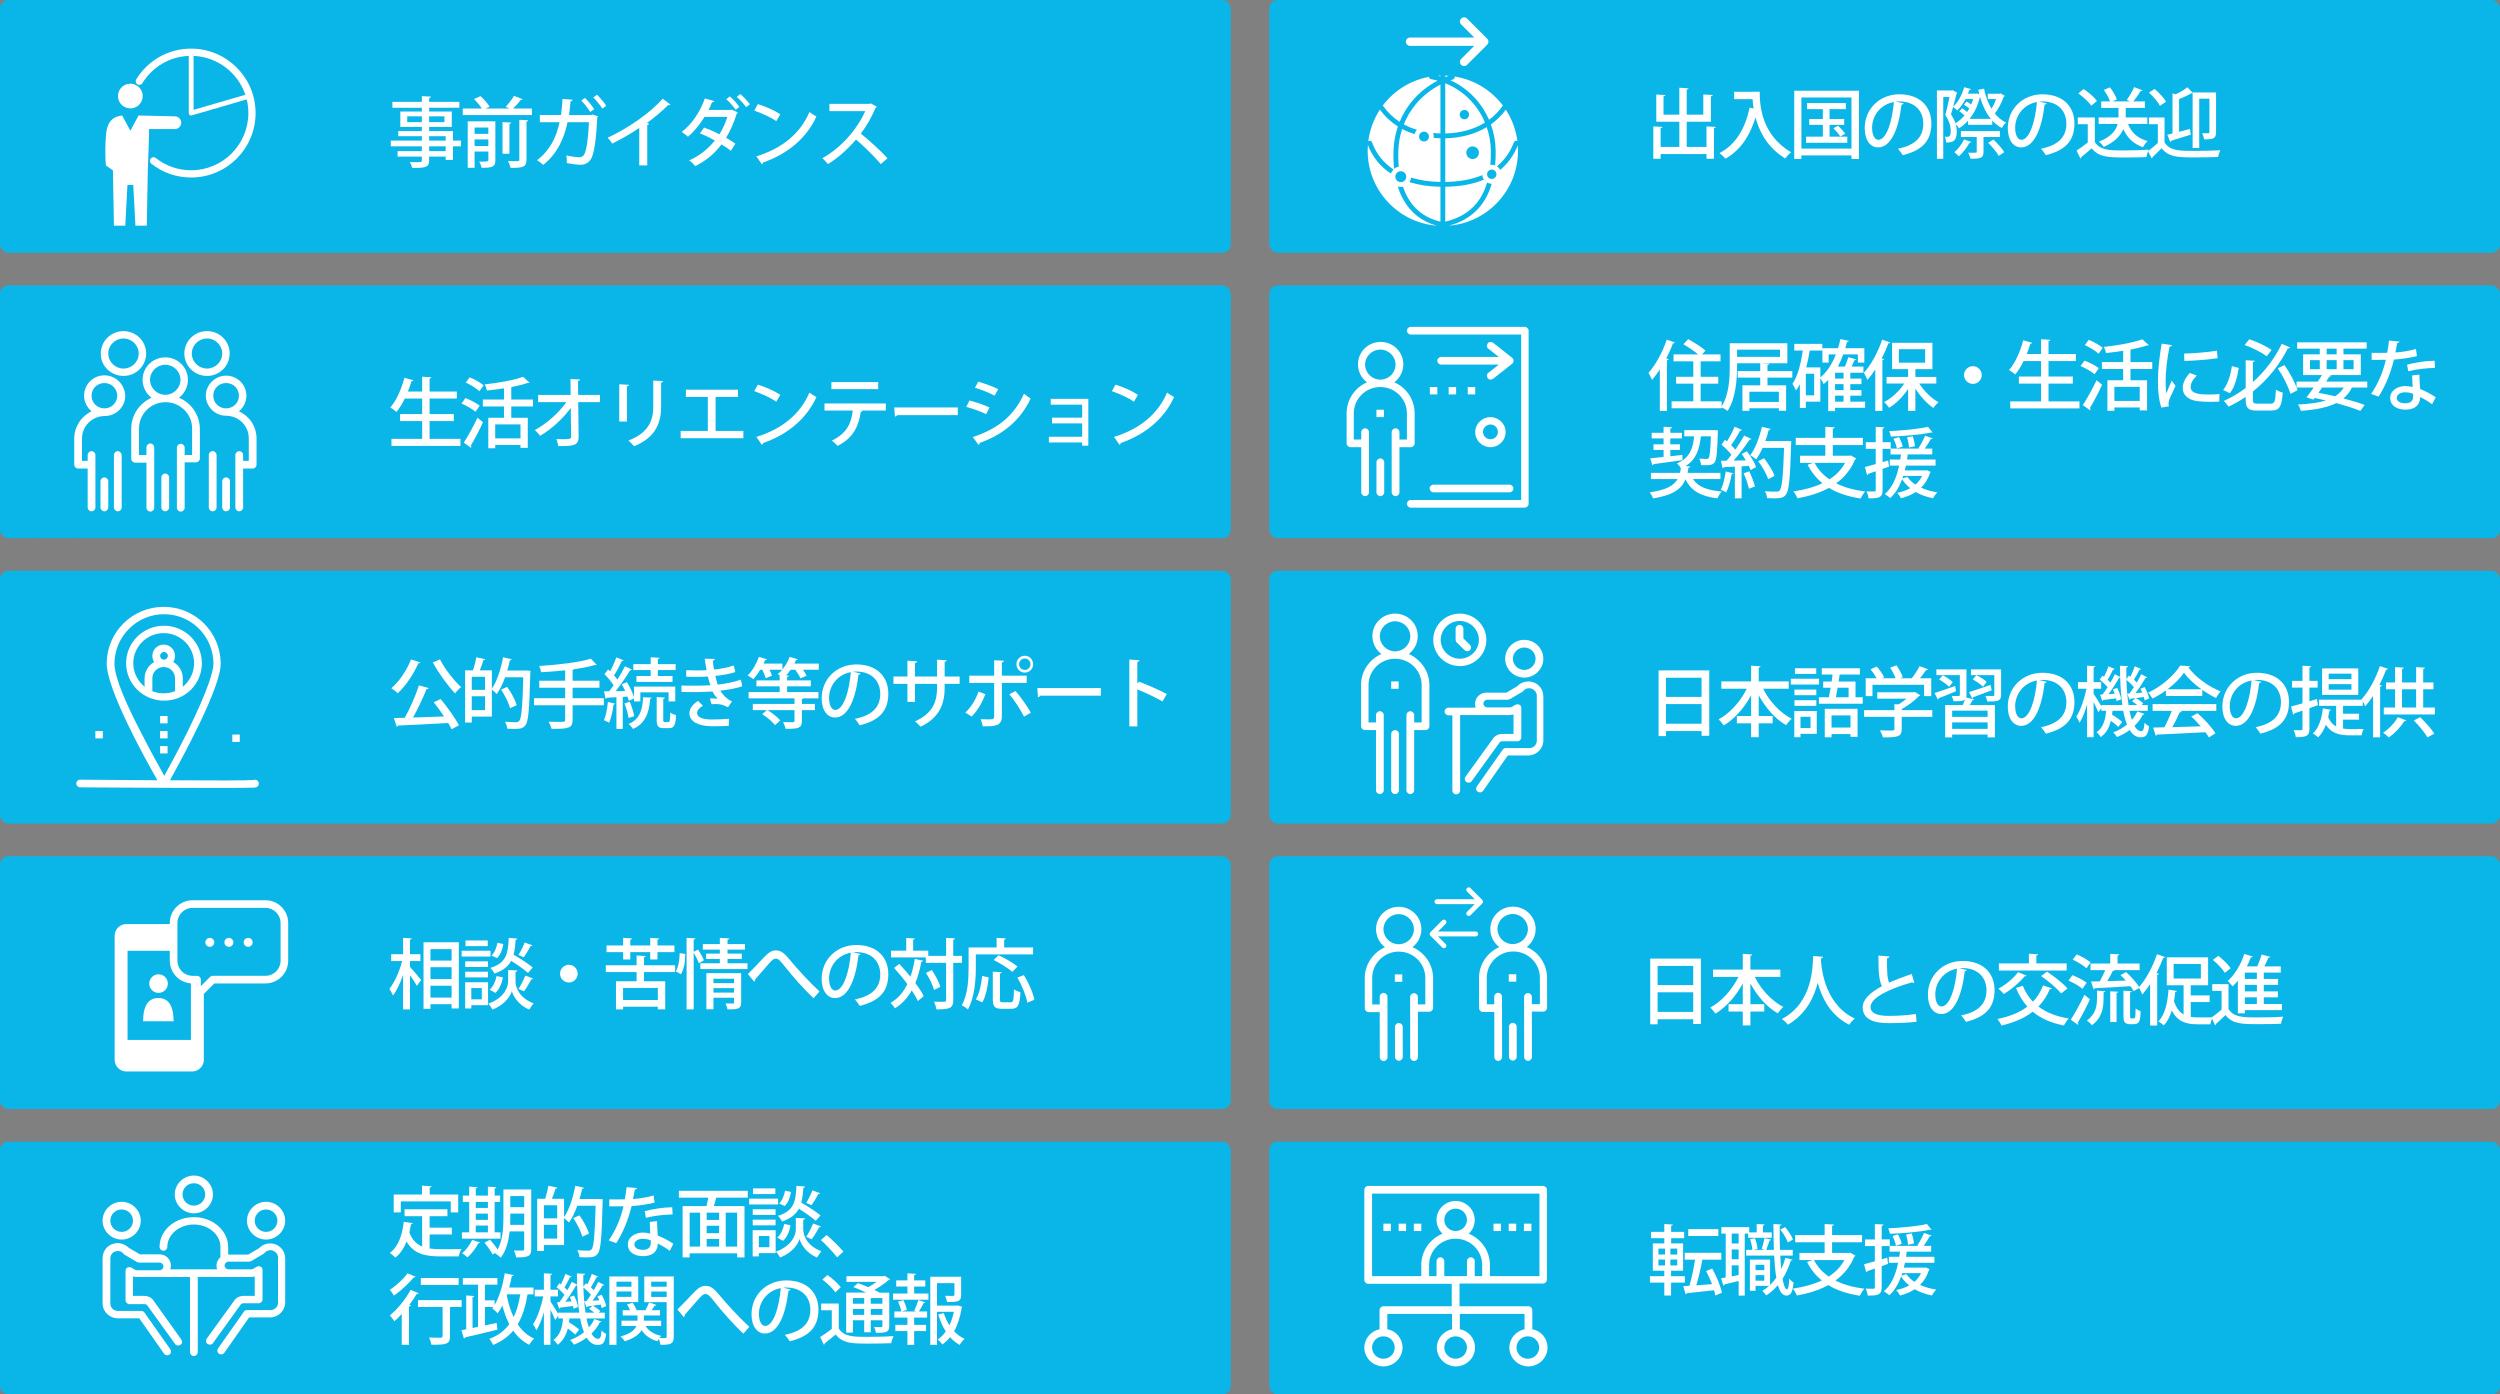
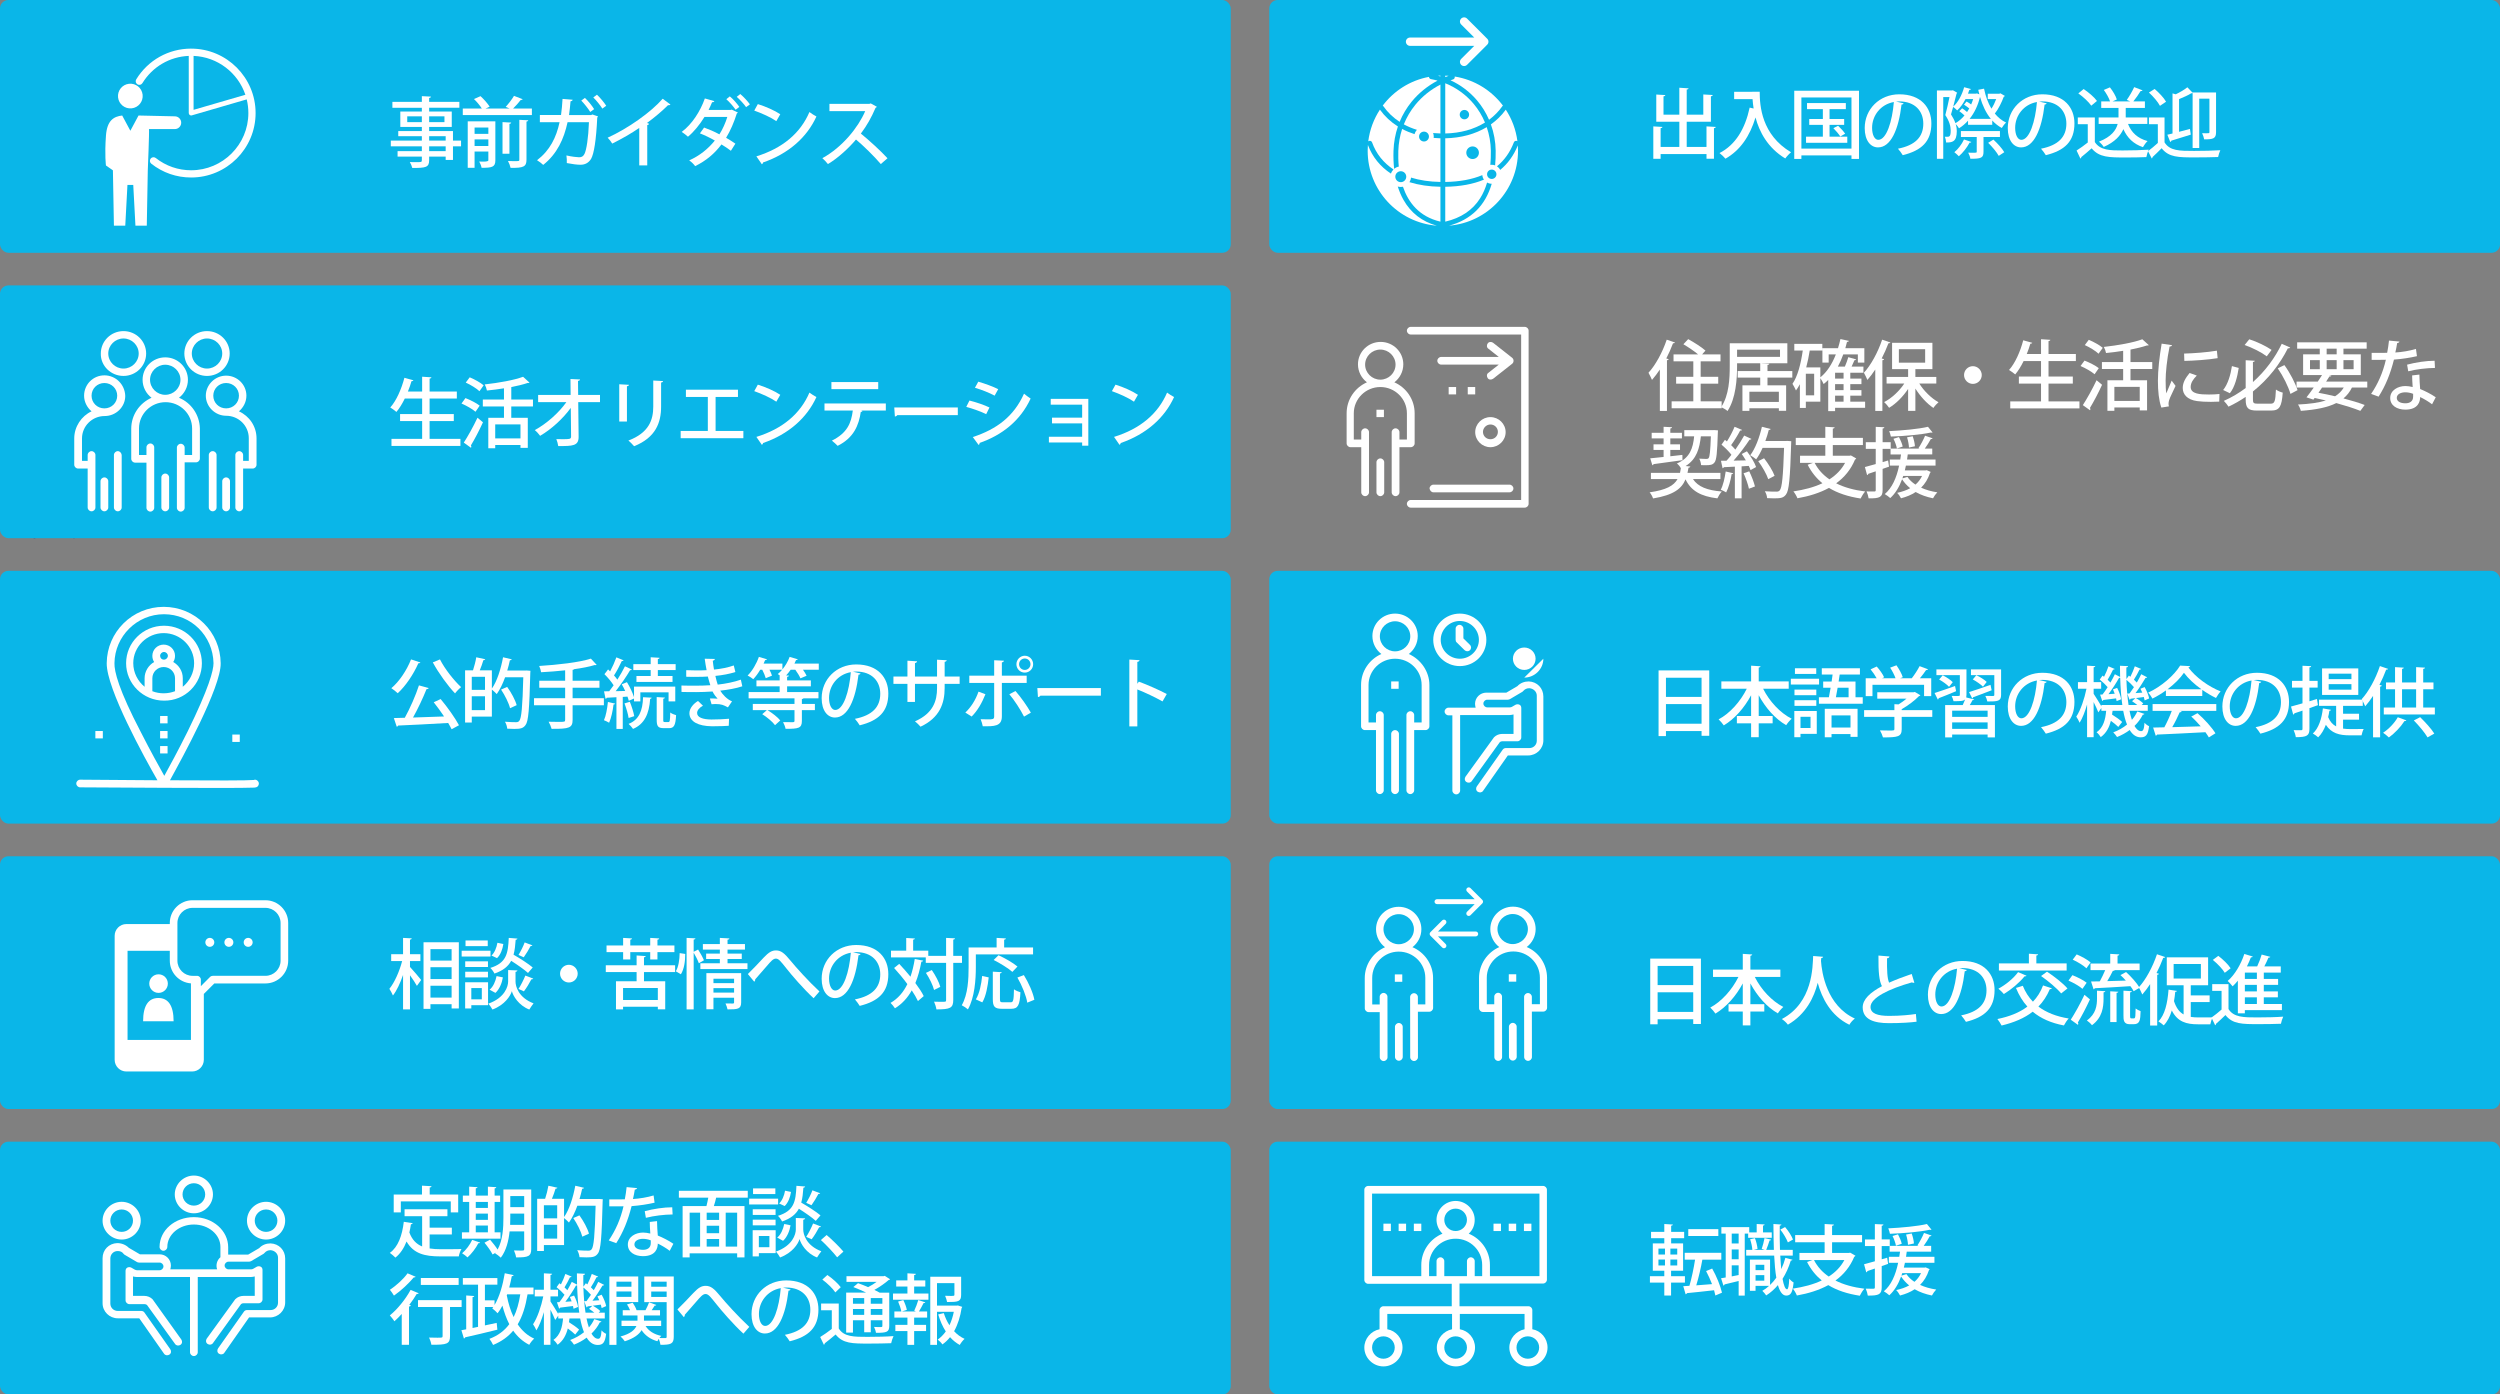
<svg xmlns="http://www.w3.org/2000/svg" id="_レイヤー_2" data-name="レイヤー 2" viewBox="0 0 3600 2008">
  <rect x="0" y="0" width="3600" height="2008" fill="#808080" stroke="none" />
  <defs>
    <style>      .cls-1 {        fill: #0ab6e8;      }      .cls-1, .cls-2, .cls-3 {        stroke-width: 0px;      }      .cls-2 {        fill: #fff;      }      .cls-3 {        fill: #05135a;      }    </style>
  </defs>
  <g id="_レイヤー_1-2" data-name="レイヤー 1">
    <g id="_1918_Brainstorm_Idea_People_Team_Teamwork" data-name="1918, Brainstorm, Idea, People, Team, Teamwork">
      <g>
        <path class="cls-3" d="m103.38,562.54c10.01-7.71,16.67-19.83,16.65-33.58-.03-23.11-18.98-41.79-42.35-41.76-23.38.03-42.28,18.76-42.25,41.87.02,13.76,6.71,25.85,16.74,33.54-22.25,9.94-37.81,31.97-37.78,57.82l.07,56.13c0,3.85,3.35,7.15,7.24,7.14l20.6-.03.11,84.19c0,3.85,3.35,7.15,7.25,7.14s7.23-3.31,7.22-7.16l-.15-112.8c0-3.85-3.35-7.15-7.24-7.15s-7.23,3.31-7.23,7.17l.02,14.3-13.92.02-.06-49.52c-.03-26.96,22.2-49,49.48-49.04,27.27-.04,49.57,21.95,49.6,48.91l.06,49.52-13.92.02-.02-13.76c0-3.85-3.35-7.15-7.24-7.14s-7.23,3.31-7.23,7.16l.14,112.25c0,3.85,3.35,7.15,7.25,7.14s7.23-3.31,7.22-7.16l-.11-84.74,21.15-.03c3.9,0,7.23-3.31,7.23-7.16l-.07-56.13c-.03-25.31-16.2-47.85-38.48-57.18Zm-54.04-33.49c-.02-15.41,12.76-28.08,28.35-28.1,15.58-.02,28.4,12.62,28.42,28.02.02,15.41-12.77,28.08-28.35,28.1-15.59.02-28.4-12.62-28.42-28.02Z" />
        <path class="cls-3" d="m77.95,703.99c-3.9,0-7.23,3.31-7.23,7.16l.07,56.13c0,3.85,3.35,7.15,7.25,7.14,3.9,0,7.23-3.31,7.22-7.16l-.07-56.13c0-3.85-3.35-7.15-7.24-7.14Z" />
        <rect class="cls-3" x="70.61" y="613.2" width="13.92" height="13.76" transform="translate(-.8 .1) rotate(-.07)" />
        <path class="cls-3" d="m316.56,562.26c10.01-7.71,16.68-19.83,16.66-33.58-.03-23.11-18.98-41.79-42.36-41.76s-42.28,18.76-42.25,41.87c.02,13.76,6.71,25.85,16.74,33.54-22.25,9.94-37.81,31.97-37.78,57.82l.07,56.13c0,3.85,3.35,7.15,7.25,7.14l21.15-.03.11,84.19c0,3.85,3.35,7.15,7.25,7.14s7.23-3.31,7.23-7.16l-.15-112.8c0-3.85-3.35-7.15-7.25-7.15-3.9,0-7.23,3.31-7.23,7.17l.02,14.3-13.91.02-.06-49.52c-.03-26.96,22.2-49,49.47-49.04,27.28-.04,49.57,21.95,49.6,48.91l.06,49.52-15.03.02-.02-13.76c0-3.85-3.35-7.15-7.24-7.14-3.9,0-7.23,3.31-7.23,7.16l.14,112.25c0,3.85,3.35,7.15,7.25,7.14s7.23-3.31,7.22-7.16l-.11-84.74,21.16-.03c3.9,0,7.23-3.31,7.22-7.16l-.07-56.13c-.03-25.31-15.64-47.85-37.92-57.18Zm-54.59-33.49c-.02-15.41,12.76-28.08,28.35-28.1,15.58-.02,28.4,12.62,28.42,28.02.02,15.41-12.77,28.08-28.35,28.1-15.59.02-28.4-12.62-28.42-28.02Z" />
        <path class="cls-3" d="m290.58,703.71c-3.9,0-7.23,3.31-7.23,7.16l.07,56.13c0,3.85,3.35,7.15,7.25,7.14s7.23-3.31,7.22-7.16l-.07-56.13c0-3.85-3.35-7.15-7.24-7.14Z" />
        <rect class="cls-3" x="283.24" y="612.92" width="13.92" height="13.76" transform="translate(-.8 .38) rotate(-.07)" />
        <path class="cls-3" d="m226.38,556.88c3.9,0,7.23-3.31,7.23-7.16s-3.35-7.15-7.25-7.14h-7.23s0-5.49,0-5.49c13.34-10.47,21.11-26.99,21.09-44.05-.04-30.81-25.68-56.09-56.85-56.05-31.17.04-56.74,25.39-56.7,56.2.02,17.06,7.83,33,21.21,43.99v5.5s-7.23,0-7.23,0c-3.9,0-7.23,3.31-7.23,7.16s3.35,7.15,7.25,7.14h7.24s.02,13.75.02,13.75c0,3.85,3.35,7.15,7.24,7.15h7.24s.03,20.9.03,20.9c0,3.85,3.35,7.15,7.24,7.14l28.39-.04c3.9,0,7.23-3.31,7.23-7.16l-.03-20.91h7.24c3.9-.01,7.23-3.32,7.22-7.18l-.02-13.76h6.68Zm-66.83-28.52c-11.7-7.69-18.4-20.89-18.42-34.65-.03-23.11,18.87-41.84,42.25-41.87s42.33,18.66,42.36,41.76c.02,13.76-6.65,26.42-18.33,34.69-1.66,1.1-2.78,3.3-2.78,5.51v8.8s-13.9.02-13.9.02l-.05-41.82c0-3.85-3.35-7.15-7.25-7.15s-7.23,3.31-7.23,7.17l.05,41.82-13.91.02v-8.8c.54-2.2-.58-4.41-2.8-5.5Zm31.81,63.79l-13.91.02-.02-13.76,13.91-.02.02,13.76Zm13.88-28.08c-16.14.02-28.39.04-42.31.05v-7.16s42.3-.05,42.3-.05v7.16Z" />
      </g>
    </g>
  </g>
  <g id="_背景ol" data-name="背景ol">
    <rect class="cls-1" x="0" width="1772.25" height="364" rx="12.16" ry="12.16" />
    <rect class="cls-1" y="822" width="1772.25" height="364" rx="12.16" ry="12.16" />
    <rect class="cls-1" y="1233" width="1772.25" height="364" rx="12.16" ry="12.16" />
    <rect class="cls-1" y="1644" width="1772.25" height="364" rx="12.16" ry="12.16" />
    <rect class="cls-1" y="411" width="1772.25" height="364" rx="12.16" ry="12.16" />
    <rect class="cls-1" x="1827.75" width="1772.25" height="364" rx="12.16" ry="12.16" />
    <rect class="cls-1" x="1827.75" y="822" width="1772.25" height="364" rx="12.16" ry="12.16" />
    <rect class="cls-1" x="1827.75" y="1233" width="1772.25" height="364" rx="12.16" ry="12.16" />
    <g id="_1918_Brainstorm_Idea_People_Team_Teamwork-2" data-name="1918, Brainstorm, Idea, People, Team, Teamwork">
      <g>
        <path class="cls-2" d="m2033.93,1363.94c7.72-5.95,12.87-15.3,12.85-25.92-.02-17.84-14.65-32.26-32.69-32.23s-32.64,14.48-32.61,32.32c.01,10.62,5.18,19.96,12.92,25.89-17.18,7.67-29.18,24.67-29.16,44.63l.06,43.32c0,2.97,2.58,5.52,5.59,5.51l15.9-.02.08,64.98c0,2.97,2.59,5.52,5.59,5.51s5.58-2.56,5.58-5.53l-.11-87.07c0-2.97-2.58-5.52-5.59-5.52s-5.58,2.56-5.58,5.53v11.04s-10.73.01-10.73.01l-.05-38.22c-.03-20.81,17.14-37.82,38.19-37.85s38.26,16.94,38.28,37.75l.05,38.22h-10.74s-.01-10.6-.01-10.6c0-2.97-2.58-5.52-5.59-5.51s-5.58,2.55-5.58,5.53l.11,86.64c0,2.97,2.58,5.52,5.59,5.51s5.58-2.56,5.58-5.53l-.08-65.41,16.32-.02c3.01,0,5.58-2.55,5.58-5.53l-.06-43.32c-.03-19.53-12.51-36.93-29.7-44.13Zm-41.71-25.85c-.02-11.89,9.85-21.67,21.88-21.69,12.03-.02,21.92,9.74,21.94,21.63.02,11.89-9.86,21.67-21.88,21.69-12.03.02-21.92-9.74-21.94-21.63Z" />
        <path class="cls-2" d="m2014.31,1473.12c-3.01,0-5.58,2.56-5.58,5.53l.06,43.32c0,2.97,2.59,5.52,5.59,5.51,3.01,0,5.58-2.55,5.58-5.53l-.06-43.32c0-2.97-2.58-5.52-5.59-5.51Z" />
        <rect class="cls-2" x="2008.64" y="1403.04" width="10.74" height="10.62" transform="translate(-1.82 2.6) rotate(-.07)" />
        <path class="cls-2" d="m2198.48,1363.73c7.73-5.95,12.87-15.3,12.86-25.92-.02-17.84-14.65-32.26-32.7-32.23s-32.63,14.48-32.61,32.32c.01,10.62,5.18,19.96,12.92,25.89-17.17,7.67-29.18,24.67-29.16,44.63l.06,43.32c0,2.97,2.59,5.52,5.59,5.51l16.32-.02.08,64.98c0,2.97,2.59,5.52,5.59,5.51s5.58-2.56,5.58-5.53l-.11-87.07c0-2.97-2.59-5.52-5.59-5.52-3.01,0-5.58,2.56-5.58,5.53v11.04s-10.72.01-10.72.01l-.05-38.22c-.03-20.81,17.13-37.82,38.19-37.85,21.05-.03,38.26,16.94,38.28,37.75l.05,38.22h-11.6s-.01-10.6-.01-10.6c0-2.97-2.58-5.52-5.59-5.51-3.01,0-5.58,2.55-5.58,5.53l.11,86.64c0,2.97,2.59,5.52,5.59,5.51s5.58-2.56,5.58-5.53l-.08-65.41,16.33-.02c3.01,0,5.58-2.55,5.58-5.53l-.06-43.32c-.03-19.53-12.08-36.93-29.27-44.13Zm-42.13-25.85c-.02-11.89,9.85-21.67,21.88-21.69s21.92,9.74,21.94,21.63c.02,11.89-9.86,21.67-21.88,21.69-12.03.02-21.92-9.74-21.94-21.63Z" />
        <path class="cls-2" d="m2178.43,1472.91c-3.01,0-5.58,2.56-5.58,5.53l.06,43.32c0,2.97,2.59,5.52,5.59,5.51,3.01,0,5.58-2.55,5.58-5.53l-.06-43.32c0-2.97-2.58-5.52-5.59-5.51Z" />
        <rect class="cls-2" x="2172.76" y="1402.83" width="10.74" height="10.62" transform="translate(-1.82 2.81) rotate(-.07)" />
      </g>
    </g>
    <path class="cls-2" d="m2134.55,1295.9l-17.08-17.08c-1.37-1.37-3.6-1.37-4.98,0-1.37,1.37-1.37,3.6,0,4.98l11.07,11.07s-.03,0-.04,0h-54.29c-1.94,0-3.52,1.58-3.52,3.52s1.58,3.52,3.52,3.52h54.29s.03,0,.04,0l-11.07,11.07c-1.37,1.37-1.37,3.6,0,4.98.69.69,1.59,1.03,2.49,1.03.9,0,1.8-.34,2.49-1.03l17.08-17.08c1.37-1.37,1.37-3.6,0-4.98Zm-7.51,2.53s0-.03,0-.04,0-.03,0-.04l.04.04-.04.04Z" />
    <path class="cls-2" d="m2059.74,1347.38l17.08,17.08c1.37,1.37,3.6,1.37,4.98,0,1.37-1.37,1.37-3.6,0-4.98l-11.07-11.07s.03,0,.04,0h54.29c1.94,0,3.52-1.58,3.52-3.52s-1.58-3.52-3.52-3.52h-54.29s-.03,0-.04,0l11.07-11.07c1.37-1.37,1.37-3.6,0-4.98-.69-.69-1.59-1.03-2.49-1.03-.9,0-1.8.34-2.49,1.03l-17.08,17.08c-1.37,1.37-1.37,3.6,0,4.98Zm7.51-2.53s0,.03,0,.04,0,.03,0,.04l-.04-.04.04-.04Z" />
    <rect class="cls-1" x="1827.75" y="1644" width="1772.25" height="364" rx="12.16" ry="12.16" />
-     <rect class="cls-1" x="1827.75" y="411" width="1772.25" height="364" rx="12.16" ry="12.16" />
    <g>
      <path class="cls-2" d="m663.91,202.48v8.25h-11.62v19.58h-10.52v-4.84h-23.78v5.28c0,10.45-5.15,11.11-24.33,11.11-.55-2.53-2.08-6.27-3.51-8.47,3.07.11,6.25.11,8.99.11,7.45,0,8.33,0,8.33-2.75v-5.28h-34.96v-7.81h34.96v-6.93h-44.71v-8.25h44.71v-6.38h-33.97v-7.37h33.97v-5.94h-31.01v-22.22h31.01v-5.39h-42.41v-8.47h42.41v-8.25l13.15.66c-.11.99-.77,1.65-2.63,1.98v5.61h43.51v8.47h-43.51v5.39h32.55v22.22h-32.55v5.94h34.3v13.75h11.62Zm-77.48-26.62h21.04v-8.36h-21.04v8.36Zm53.59-8.36h-22.03v8.36h22.03v-8.36Zm-22.03,28.6v6.38h23.78v-6.38h-23.78Zm23.78,21.56v-6.93h-23.78v6.93h23.78Z" />
      <path class="cls-2" d="m752.66,142.86c-.44.77-1.42,1.1-2.85,1.1-2.74,3.63-7.12,8.58-10.96,12.32h27.07v9.46h-99.51v-9.46h27.4c-2.52-4.18-7.12-9.68-11.29-13.64l9.42-4.18c4.82,4.4,10.52,10.78,13.15,15.18l-5.92,2.64h34.63l-5.59-2.42c3.95-4.29,9.1-10.89,11.95-15.84l12.49,4.84Zm-39.34,31.9v56.21c0,9.79-5.15,10.67-19.84,10.67-.44-2.64-1.97-6.6-3.4-9.02,2.08.11,4.17.11,5.92.11q7.23,0,7.23-1.87v-12.65h-19.84v23.43h-9.86v-66.88h39.78Zm-10.08,8.91h-19.84v9.13h19.84v-9.13Zm-19.84,26.62h19.84v-9.57h-19.84v9.57Zm52.71-33.77c-.11.99-.77,1.54-2.52,1.87v43.01h-9.97v-45.54l12.49.66Zm22.03,53.46c0,10.01-4.16,11.99-22.9,11.77-.55-2.75-2.19-7.15-3.73-9.9,3.18.11,6.25.22,8.66.22,7.67,0,7.67-.11,7.67-2.2v-57.31l12.82.66c-.11.88-.77,1.54-2.52,1.87v54.89Z" />
      <path class="cls-2" d="m861.15,167.61c-.22.55-.55,1.21-1.1,1.65-1.53,32.56-4.71,52.25-8.88,59.51-3.73,6.05-9.1,8.47-15.23,8.47-4.71,0-11.95-.88-19.73-2.42.22-2.97-.11-7.92-.55-11,7.34,1.76,15.56,2.64,18.08,2.64,3.73,0,5.92-.99,7.89-4.73,2.96-5.83,5.59-22.99,6.47-45.76h-30.79c-5.26,24.31-15.12,45.65-35.07,61.49-1.97-1.98-6.03-5.06-8.88-6.71,18.52-14.19,27.73-32.78,32.44-54.78h-28.38v-10.34h30.47c1.1-7.7,1.64-14.41,2.19-23.21l14.58,1.21c-.22,1.21-1.21,1.98-3.07,2.2-.66,7.48-1.21,13.2-2.19,19.91h31.67l2.08-.88,8,2.75Zm-18.85-26.62c4.6,4.29,10.41,11.44,13.26,16.17l-5.59,4.07c-2.63-4.4-8.88-12.32-12.93-16.39l5.26-3.85Zm17.31-4.62c4.71,4.4,10.41,11.33,13.37,15.95l-5.59,4.07c-2.63-4.29-8.77-11.99-13.04-16.06l5.26-3.96Z" />
      <path class="cls-2" d="m965.47,150.56c-.55.55-1.32.99-2.41.99-.33,0-.66,0-1.1-.11-8.44,8.47-19.73,17.93-30.25,25.63.99.44,2.3.99,2.96,1.21-.22.88-1.21,1.65-2.63,1.87v58.08h-11.51v-54.01c-10.74,7.48-25.53,15.95-38.9,22.55-1.53-2.53-4.38-6.38-6.58-8.47,29.26-13.31,62.03-36.41,79.23-56.1l11.18,8.36Z" />
      <path class="cls-2" d="m1062.56,162c-.33.66-.88.99-1.53,1.32-4.05,12.87-9.21,24.97-15.45,35.09,4.27,2.53,9.86,5.83,13.37,8.47l-6.47,10.23c-3.51-2.86-9.32-6.49-13.59-9.13-9.86,13.2-22.25,23.65-37.92,31.24-1.64-2.53-5.7-6.49-8.55-8.25,15.01-6.71,27.18-16.5,36.93-28.6-6.9-3.96-14.69-7.7-21.48-10.34l6.03-8.36c7.01,2.53,14.79,5.83,22.03,9.79,4.71-7.26,8.99-17.05,11.4-25.08h-32.88c-7.01,11.33-15.23,21.45-23.78,28.49-2.08-1.98-6.36-5.28-8.99-6.93,14.9-11.11,26.74-29.59,33.31-48.18l13.7,3.85c-.55,1.32-1.86,1.65-3.29,1.54-1.32,3.52-3.29,7.48-5.04,11.11h32l1.21-.44,8.99,4.18Zm-11.62-23.21c4.82,3.85,10.63,10.67,13.7,15.18l-5.37,4.07c-2.74-4.18-9.1-11.55-13.37-15.18l5.04-4.07Zm15.01-3.41c4.82,3.96,10.74,10.45,13.92,14.85l-5.48,4.07c-2.74-4.18-9.21-11.11-13.48-14.85l5.04-4.07Z" />
      <path class="cls-2" d="m1091.27,149.9c11.18,3.41,24.33,9.24,32.33,14.63l-5.7,9.9c-7.89-5.5-20.93-11.33-31.78-15.18l5.15-9.35Zm-2.08,75.24c37.81-11.66,63.45-33.44,76.38-63.8,3.18,2.53,6.9,4.62,10.08,6.38-13.59,30.03-40.11,53.57-76.82,66.22-.11,1.1-.88,2.2-1.75,2.64l-7.89-11.44Z" />
      <path class="cls-2" d="m1262.65,153.75c-.44.77-.99,1.21-1.86,1.54-6.03,14.08-12.27,25.19-21.15,37.07,11.29,9.13,28.38,24.64,38.36,35.53l-9.64,8.36c-8.99-10.67-25.53-26.95-35.73-35.31-9.97,11.77-25.42,26.51-40.44,35.31-1.75-2.42-5.48-6.27-8-8.47,28.6-15.62,51.73-44.33,61.7-67.76h-51.51v-10.45h57.53l1.97-.66,8.77,4.84Z" />
    </g>
    <g>
      <path class="cls-2" d="m618.64,632h44.38v10.12h-99.29v-10.12h44.16v-25.63h-31.78v-10.12h31.78v-22.33h-24.99c-3.62,7.37-7.67,14.08-12.05,19.25-2.08-1.87-6.25-4.84-8.88-6.38,8.66-9.57,16.11-26.4,20.38-42.79l12.93,3.63c-.33.88-1.21,1.32-2.74,1.32-1.42,4.95-3.18,10.01-5.15,14.85h20.49v-21.34l13.37.88c-.11.88-.88,1.54-2.63,1.87v18.59h39.23v10.12h-39.23v22.33h34.85v10.12h-34.85v25.63Z" />
      <path class="cls-2" d="m670.25,573.25c6.9,2.64,16,7.26,20.49,10.89l-6.03,8.8c-4.27-3.85-13.04-8.8-20.17-11.88l5.7-7.81Zm-2.41,64.13c5.59-8.58,13.7-22.99,19.73-35.86l7.89,6.6c-5.37,11.77-12.16,24.75-17.42,33.33.44.55.66,1.21.66,1.76s-.22,1.1-.55,1.54l-10.3-7.37Zm8.55-94.05c6.9,2.86,15.67,7.7,20.05,11.55l-6.03,8.47c-4.05-3.96-12.71-9.24-19.73-12.43l5.7-7.59Zm91.07,42.02h-31.23v16.28h23.78v43.34h-10.52v-4.18h-36.38v4.73h-9.97v-43.89h22.58v-16.28h-30.46v-10.01h30.46v-16.17c-8.11,1.32-16.55,2.42-24.55,3.19-.44-2.53-1.86-6.49-3.18-8.8,20.05-2.2,42.41-6.16,55.23-11l9.32,8.47c-.55.44-1.1.44-2.74.44-6.46,2.2-14.68,4.18-23.56,5.94v17.93h31.23v10.01Zm-17.97,45.98v-20.24h-36.38v20.24h36.38Z" />
      <path class="cls-2" d="m864,579.08h-31.34l.55,49.61c.22,13.64-8.55,13.64-29.37,13.64-.33-2.86-1.53-7.26-2.74-10.01,2.85,0,6.03.11,8.88.11,9.97,0,12.38,0,12.38-3.85l-.44-41.25c-11.07,15.29-27.62,30.58-44.16,40.26-1.86-2.64-4.93-6.05-7.67-8.25,16.99-9.24,34.41-24.64,45.48-40.26h-40.66v-10.34h46.79l-.22-22.99,13.81.66c-.11,1.1-1.1,1.87-2.96,2.09l.22,20.24h31.45v10.34Z" />
      <path class="cls-2" d="m891.72,607.03v-53.68l14.03.77c-.11.99-1.1,1.87-2.96,2.09v50.82h-11.07Zm63.12-58.3c-.11,1.1-.99,1.87-2.85,2.09v34.65c0,23.21-7.78,44.66-38.9,57.09-1.75-2.09-5.7-6.27-8.22-8.14,29.59-11.22,35.83-29.7,35.83-48.95v-37.51l14.14.77Z" />
      <path class="cls-2" d="m987.71,561.16h74.96v10.45h-32.22v48.95h40v10.45h-90.3v-10.45h39.12v-48.95h-31.56v-10.45Z" />
      <path class="cls-2" d="m1091.27,553.9c11.18,3.41,24.33,9.24,32.33,14.63l-5.7,9.9c-7.89-5.5-20.93-11.33-31.78-15.18l5.15-9.35Zm-2.08,75.24c37.81-11.66,63.45-33.44,76.38-63.8,3.18,2.53,6.9,4.62,10.08,6.38-13.59,30.03-40.11,53.57-76.82,66.22-.11,1.1-.88,2.2-1.75,2.64l-7.89-11.44Z" />
      <path class="cls-2" d="m1275.59,591.19h-35.73l2.08.55c-.22.77-1.1,1.43-2.41,1.43-2.85,19.25-10.08,37.29-33.31,48.84-1.75-1.87-5.92-5.72-8.33-7.48,22.03-11,27.83-24.97,30.14-43.34h-40.77v-10.23h88.33v10.23Zm-10.96-30.8h-67.4v-10.23h67.4v10.23Z" />
      <path class="cls-2" d="m1287.74,586.79h91.51v11h-87.12c-.66,1.1-2.08,1.87-3.51,1.98l-.88-12.98Z" />
      <path class="cls-2" d="m1396.01,576.78c9.86,2.42,21.59,6.49,28.82,10.01l-4.71,9.57c-7.12-3.52-19.18-7.92-28.71-10.45l4.6-9.13Zm4.82,52.58c34.52-11.33,59.07-29.7,73.75-62.48,2.19,1.98,7.12,5.5,9.53,7.04-14.79,31.9-40.99,52.58-73.53,63.91.33.99-.33,2.31-1.42,2.86l-8.33-11.33Zm7.89-79.75c9.86,2.86,21.26,7.04,28.71,10.78l-5.15,9.35c-7.78-4.18-18.52-8.47-28.38-11.33l4.82-8.8Z" />
      <path class="cls-2" d="m1567.18,574.36v67.43h-8.88v-4.62h-47.89v-8.25h47.89v-19.25h-43.4v-8.25h43.4v-18.7h-45.26v-8.36h54.14Z" />
      <path class="cls-2" d="m1606.3,553.9c11.18,3.41,24.33,9.24,32.33,14.63l-5.7,9.9c-7.89-5.5-20.93-11.33-31.78-15.18l5.15-9.35Zm-2.08,75.24c37.81-11.66,63.45-33.44,76.38-63.8,3.18,2.53,6.9,4.62,10.08,6.38-13.59,30.03-40.11,53.57-76.82,66.22-.11,1.1-.88,2.2-1.75,2.64l-7.89-11.44Z" />
    </g>
    <g>
      <path class="cls-2" d="m605.38,953.94c-.55.99-1.75,1.32-2.96,1.21-7.12,16.06-18.19,32.56-29.7,43.12-2.19-2.09-6.47-5.61-9.21-7.26,11.18-9.35,22.14-25.52,28.38-41.47l13.48,4.4Zm11.95,36.85c-.44.99-1.53,1.54-3.18,1.65-4.93,12.43-12.38,28.27-19.4,40.81,13.81-.44,29.37-.99,44.71-1.54-4.71-7.04-9.97-14.3-14.9-20.46l9.97-4.62c9.97,11.88,20.93,27.39,26.41,37.73l-10.63,5.72c-1.32-2.64-2.96-5.72-4.93-9.02-26.63,1.65-54.25,2.97-72.11,3.74-.22.99-.99,1.54-1.97,1.65l-4.16-12.43c4.6-.11,9.86-.22,15.78-.44,7.45-13.42,15.78-32.34,20.38-46.64l14.03,3.85Zm16.22-41.25c7.01,13.86,20.27,30.58,30.47,39.93-2.74,2.09-6.68,6.16-8.77,9.02-10.3-10.89-23.67-29.15-32-44.66l10.3-4.29Z" />
      <path class="cls-2" d="m758.36,965.49l5.48.44c0,.77-.11,2.31-.22,3.3-1.32,51.92-2.63,69.52-6.9,74.91-3.29,4.51-6.9,5.5-16.22,5.5-3.18,0-6.58-.11-10.08-.33-.22-2.86-1.42-7.15-3.29-10.01,6.9.55,13.26.66,16,.66,2.08,0,3.4-.44,4.6-1.87,3.18-3.63,4.71-20.13,5.81-62.81h-26.19c-3.4,9.35-7.45,17.82-12.05,24.2-1.53-1.76-4.82-4.73-7.01-6.49v38.94h-28.93v8.47h-9.64v-75.13h11.4c1.86-5.61,3.84-13.31,4.71-18.81l12.93,2.86c-.33.88-1.21,1.32-2.74,1.43-1.21,4.29-3.18,9.79-5.15,14.52h17.42v26.29c7.34-10.34,12.93-27.94,16.11-45.1l12.49,2.97c-.22.88-1.1,1.43-2.63,1.32-1.1,4.95-2.3,10.01-3.83,14.85h25.75l2.19-.11Zm-59.95,9.13h-19.07v18.81h19.07v-18.81Zm-19.07,47.96h19.07v-19.91h-19.07v19.91Zm50.96-33.44c5.92,8.14,11.73,18.92,13.7,26.29l-9.53,4.4c-1.75-7.26-7.34-18.48-12.93-26.84l8.77-3.85Z" />
      <path class="cls-2" d="m869.59,1005.42v10.12h-45.04v20.9c0,11.66-4.6,13.31-30.25,13.09-.77-2.86-2.63-7.48-4.27-10.23,5.15.11,10.3.22,14.25.22,8.99,0,9.53,0,9.53-3.19v-20.79h-44.82v-10.12h44.82v-15.07h-37.26v-10.12h37.26v-14.96c-11.51,1.21-23.45,2.2-34.63,2.75-.33-2.53-1.64-6.71-2.74-9.02,26.52-1.65,57.31-5.06,74.41-10.56l8.33,8.91c-.44.33-.99.44-1.75.44-.33,0-.66,0-1.1-.11-8,2.42-18.3,4.4-29.48,5.94-.44.55-1.1.88-2.3.99v15.62h38.68v10.12h-38.68v15.07h45.04Z" />
      <path class="cls-2" d="m885.8,1013.23c-.22.77-.99,1.21-2.3,1.21-1.1,9.13-3.4,19.69-6.36,26.29-1.86-1.21-5.26-2.75-7.45-3.63,2.85-6.16,4.71-16.61,5.7-26.29l10.41,2.42Zm19.62-4.07c-.44-1.76-.99-3.85-1.86-6.05l-6.79.44v46.09h-9.1v-45.65c-5.26.33-10.08.66-13.92.77-.11.88-.99,1.43-1.75,1.54l-2.19-10.78,7.45-.11c2.08-2.64,4.16-5.5,6.36-8.58-3.18-5.06-8.44-11.33-13.26-16.06,2.41-2.86,3.84-4.84,5.26-6.82.99.88,1.97,1.87,2.96,2.86,3.4-6.38,6.9-14.3,8.99-20.24l10.41,4.29c-.44.77-1.32,1.1-2.63,1.1-2.74,6.16-7.23,14.63-11.18,20.68,1.86,2.09,3.51,4.07,4.82,6.05,4.27-6.71,8.11-13.42,10.96-19.25l10.08,4.73c-.44.66-1.42.99-2.74.99-5.15,8.91-13.37,20.79-20.71,30.14l13.7-.33c-1.53-3.3-3.18-6.6-4.93-9.57l7.45-3.08c4.16,6.71,8.33,15.51,10.19,21.67v-15.29h59.4v21.34h-9.64v-13.09h-40.66v13.09h-9.1v-4.18l-7.56,3.3Zm1.53,1.43c2.74,6.6,5.37,15.18,6.36,20.68l-8.11,2.64c-.77-5.61-3.4-14.3-5.92-21.01l7.67-2.31Zm31.45-5.94c-.11.88-.88,1.43-2.19,1.76-1.42,21.56-8.22,36.3-24.66,43.23-1.31-1.98-4.38-5.61-6.36-7.26,14.69-5.72,20.27-18.59,20.82-38.39l12.38.66Zm-1.42-31.24v-8.47h-24.99v-8.58h24.99v-9.9l12.82.77c-.11.88-.77,1.54-2.52,1.87v7.26h25.64v8.58h-25.64v8.47h21.15v8.58h-51.95v-8.58h20.49Zm18.08,62.92c0,2.97.22,3.41,2.19,3.41h5.37c1.86,0,2.3-1.76,2.52-13.75,1.97,1.65,5.92,3.19,8.44,3.85-.77,14.85-3.18,18.7-9.97,18.7h-7.89c-8.22,0-10.08-2.86-10.08-12.1v-32.67l11.84.77c-.11.88-.77,1.43-2.41,1.76v30.03Z" />
      <path class="cls-2" d="m1068.92,988.26c-8.77,2.97-20.49,5.06-31.78,6.27,3.4,5.5,9.64,12.54,16.99,15.4l-5.92,8.69c-6.25-3.3-9.1-4.84-18.3-4.84-1.75,0-3.62.11-5.26.33l-2.41-8.25c1.21-.11,2.52-.11,3.95-.11,2.52,0,5.26.11,7.12.33-2.41-2.53-5.37-6.38-7.23-10.34-7.89.55-16.66.88-23.45.88-5.92,0-14.36,0-21.26-.22l-.11-9.24c6.25.22,14.79.22,21.04.22s14.03-.22,20.6-.66c-.99-3.08-2.63-8.36-3.62-12.54-3.51.33-9.64.55-20.93.55-3.62,0-7.12-.11-10.19-.22v-9.46c4.6.22,9.42.33,13.59.33,5.26,0,11.62,0,15.78-.33-.99-4.84-1.97-10.78-2.74-16.5l14.58.33c0,1.21-1.1,2.09-2.96,2.53.44,4.07.99,8.69,1.75,12.76,9.64-.88,20.82-3.08,28.49-5.94l2.3,9.46c-8.33,2.75-18.74,4.62-28.82,5.61,1.1,4.73,2.3,9.46,3.4,12.54,11.62-1.32,23.89-3.74,33.32-7.15l2.08,9.57Zm-44.38,57.53c-18.19-.22-31.78-6.27-31.78-18.81,0-7.15,6.03-13.86,12.38-17.6l7.12,6.82c-5.37,2.86-8.33,6.82-8.44,10.34-.11,6.6,8.33,9.46,20.6,9.57,8,0,18.19-.44,25.42-1.1l-.44,10.12c-4.93.33-11.51.66-20.6.66h-4.27Z" />
      <path class="cls-2" d="m1179.05,955.58v8.8h-22.79c2.19,3.08,4.17,6.27,5.26,8.69l-8.88,3.74c-1.31-3.3-4.38-8.25-7.45-12.43h-6.58c-2.08,2.97-4.27,5.72-6.58,8.25l4.05.22c-.11.88-.88,1.54-2.63,1.87v5.06h34.19v8.58h-34.19v8.25h45.15v9.02h-21.59c-.33.44-.99.88-2.3.99v7.04h18.74v8.91h-18.74v15.62c0,10.56-5.04,11.33-23.45,11.33-.55-2.97-2.19-6.93-3.62-9.68,6.36.11,12.27.11,14.14.11,1.75-.11,2.3-.55,2.3-1.98v-15.4h-38.9c6.79,4.07,14.58,10.12,18.41,14.85l-7.56,6.82c-3.51-4.84-11.4-11.44-18.41-15.84l6.69-5.83h-20.27v-8.91h60.05v-8.03h-66.08v-9.02h44.71v-8.25h-33.42v-8.58h33.42v-7.37c-.99-.66-1.97-1.32-2.74-1.76,2.19-1.76,4.27-3.85,6.36-6.27h-18.3c1.64,3.08,2.96,6.27,3.62,8.58l-8.99,3.63c-.88-3.19-2.85-8.03-5.04-12.21h-2.85c-3.07,5.17-6.58,10.01-10.08,13.64-1.97-1.65-5.7-4.07-8.11-5.28,6.47-6.27,12.71-16.83,16.22-26.84l11.62,3.52c-.33.88-1.32,1.32-2.63,1.1-.66,1.65-1.42,3.41-2.19,5.06h27.07v8.36c4.27-5.17,8.11-11.66,10.41-18.04,5.26,1.54,8.55,2.53,11.73,3.52-.33.77-1.21,1.21-2.52,1.1-.66,1.65-1.53,3.41-2.3,5.06h35.07Z" />
      <path class="cls-2" d="m1239.2,969.78c-.33.99-1.42,1.76-2.96,1.76-4.27,36.08-15.45,61.71-33.86,61.71-10.63,0-19.18-9.79-19.18-27.83,0-27.28,21.37-48.62,49.75-48.62,31.45,0,46.25,19.25,46.25,41.91,0,26.07-14.14,39.05-41.21,45.76-1.64-2.53-4.16-6.38-6.9-9.35,25.1-4.95,36.49-17.05,36.49-36.08,0-17.93-11.84-32.01-34.74-32.01-1.53,0-2.96.11-4.49.22l10.85,2.53Zm-14.03-1.87c-19.29,3.41-31.34,19.69-31.34,37.18,0,10.45,3.83,17.27,8.88,17.27,11.84,0,20.17-26.51,22.47-54.45Z" />
      <path class="cls-2" d="m1381.88,984.74h-21.59v6.05c0,22.11-7.12,42.79-34.74,55.66-1.97-2.31-5.26-5.61-8-7.7,26.52-11.66,31.78-29.81,31.78-47.74v-6.27h-31.78v26.07h-10.85v-26.07h-20.16v-10.56h20.16v-22.77l13.92.88c-.11,1.1-1.1,2.2-3.07,2.53v19.36h31.78v-24.2l13.92.77c-.11,1.1-.99,1.98-2.96,2.31v21.12h21.59v10.56Z" />
      <path class="cls-2" d="m1419.02,999.7c-5.04,12.76-11.62,23.98-19.84,32.12l-9.1-5.72c7.78-7.37,14.58-17.49,18.96-30.14l9.97,3.74Zm23.67-16.28v48.07c0,14.63-11.18,14.52-27.51,14.3-.55-2.86-1.75-7.04-3.07-10.12,3.29.11,7.34.22,10.52.22,6.69,0,8.99,0,8.99-4.18v-48.29h-35.83v-10.45h35.83v-22.22l14.03.66c-.22,1.21-.99,2.2-2.96,2.42v19.14h35.73v10.45h-35.73Zm19.62,11.66c7.89,8.91,16.66,21.56,22.14,31.13l-9.86,5.72c-4.82-9.68-14.25-24.2-21.15-32.23l8.88-4.62Zm13.37-50.82c6.69,0,12.05,5.5,12.05,12.21s-5.37,12.1-12.05,12.1-12.05-5.39-12.05-12.1,5.59-12.21,12.05-12.21Zm8.22,12.21c0-4.62-3.73-8.25-8.22-8.25s-8.22,3.63-8.22,8.25,3.73,8.25,8.22,8.25c4.71,0,8.22-3.96,8.22-8.25Z" />
      <path class="cls-2" d="m1493.76,990.79h91.51v11h-87.12c-.66,1.1-2.08,1.87-3.51,1.98l-.88-12.98Z" />
      <path class="cls-2" d="m1674.02,1010.04c-10.08-5.72-24.88-12.76-36.27-17.27v53.24h-11.51v-96.25l14.69.88c-.11,1.21-1.1,2.09-3.18,2.53v31.46l2.19-3.08c12.49,4.62,29.15,11.99,40.22,17.82l-6.14,10.67Z" />
    </g>
    <g>
      <path class="cls-2" d="m590.37,1383.9v8.47c3.95,4.07,13.81,15.84,16.11,18.81l-6.14,8.47c-1.97-3.74-6.14-9.9-9.97-15.29v49.17h-9.97v-49.61c-4.05,11.66-9.1,22.66-14.58,29.59-1.1-2.86-3.51-7.15-5.15-9.57,7.56-9.13,14.68-25.63,18.41-40.04h-15.78v-9.9h17.1v-23.43l12.49.66c-.11.99-.77,1.54-2.52,1.87v20.9h15.01v9.9h-15.01Zm19.51-27.06h50.85v95.37h-10.41v-6.16h-30.47v6.71h-9.97v-95.92Zm40.44,9.9h-30.47v16.5h30.47v-16.5Zm-30.47,26.07v17.05h30.47v-17.05h-30.47Zm0,43.78h30.47v-17.16h-30.47v17.16Z" />
      <path class="cls-2" d="m706.31,1369.04v8.36h-41.53v-8.36h41.53Zm-3.51,45.43v33h-24.11v4.73h-8.88v-37.73h32.99Zm-.11-30.14v8.14h-32.77v-8.14h32.77Zm-32.77,23.1v-8.14h32.77v8.14h-32.77Zm32.44-53.13v8.14h-32v-8.14h32Zm-8.55,68.53h-15.12v16.17h15.12v-16.17Zm51.29-25.41c-.11.99-1.1,1.76-2.74,2.09v13.97c0,6.71,4.16,23.1,25.97,31.35-1.86,2.42-4.71,6.38-6.14,8.91-15.67-6.16-23.34-19.8-25.1-26.51-1.97,6.82-10.3,19.91-27.95,26.51-1.21-2.31-3.94-6.38-5.92-8.47,23.89-8.47,28.49-24.97,28.49-31.79v-16.61l13.37.55Zm-20.93,10.01c-1.42,8.47-5.04,17.16-10.74,22.33l-8.44-4.62c5.15-4.07,8.55-11.88,10.08-19.58l9.1,1.87Zm20.93-55.88c-.11.88-.99,1.54-2.52,1.76-.55,8.03-1.32,15.18-3.07,21.45,9.64,5.5,21.48,13.2,27.62,18.37l-6.79,7.92c-5.26-4.84-15.23-11.77-24.22-17.49-4.27,7.92-11.51,14.08-24.11,18.37-1.1-2.42-3.73-6.16-5.92-8.14,23.01-7.15,25.53-20.24,26.52-43.23l12.49.99Zm-37.37,24.42c4.38-3.96,7.34-11.33,8.55-18.37l8.55,1.76c-1.1,7.48-4.05,15.62-9.1,20.35l-8-3.74Zm58.96-14.63c-.55.77-1.53,1.1-2.63.99-2.52,4.84-6.58,11.66-9.86,16.17-.11-.11-7.56-3.41-7.56-3.41,3.07-4.95,7.01-12.65,8.88-18.04l11.18,4.29Zm1.21,47.85c-.44.77-1.32,1.1-2.74,1.1-2.63,5.17-7.12,12.65-10.74,17.27l-7.78-3.52c3.29-5.06,7.56-13.42,9.86-19.25l11.4,4.4Z" />
      <path class="cls-2" d="m831.89,1402.05c0,7.04-5.7,12.76-12.71,12.76s-12.71-5.72-12.71-12.76,5.7-12.76,12.71-12.76,12.71,5.94,12.71,12.76Z" />
      <path class="cls-2" d="m972.16,1399.74h-44.82v13.31h30.58v40.37h-10.63v-3.74h-50.08v3.85h-10.19v-40.48h29.7v-13.31h-44.38v-9.79h44.38v-14.08l13.15.88c-.11.88-.77,1.54-2.52,1.76v11.44h44.82v9.79Zm-74.85-18.15v-10.56h-23.89v-9.57h23.89v-10.89l12.82.77c-.11.88-.88,1.54-2.52,1.87v8.25h28.71v-10.89l12.93.77c-.11.99-.77,1.54-2.52,1.87v8.25h24.44v9.57h-24.44v10.56h-10.41v-10.56h-28.71v10.56h-10.3Zm49.97,58.41v-17.27h-50.08v17.27h50.08Z" />
      <path class="cls-2" d="m986.72,1373.67c.11,10.34-1.64,22.11-6.25,29.26-6.58-3.96-7.01-4.07-7.34-4.29,3.84-5.94,5.48-16.72,5.59-26.18l8,1.21Zm18.52-6.38c3.18,4.95,6.79,11.44,8.44,15.51l-7.34,4.29c-1.32-3.96-4.49-10.34-7.45-15.29v81.73h-10.19v-102.96l12.71.66c-.11.99-.88,1.54-2.52,1.87v17.49l6.36-3.3Zm42.41,19.8h28.71v8.36h-67.84v-8.36h28.05v-6.16h-19.73v-7.7h19.73v-5.83h-24.44v-7.92h24.44v-8.91l13.7.77c-.11.99-.88,1.65-2.63,1.87v6.27h25.1v7.92h-25.1v5.83h20.49v7.7h-20.49v6.16Zm19.62,14.19v42.13c0,9.68-4.93,10.12-19.62,10.12-.55-2.53-1.75-6.16-2.96-8.58,4.49.11,9.1.11,10.52.11s1.86-.44,1.86-1.65v-6.71h-29.7v16.61h-10.19v-52.03h50.08Zm-10.19,8.14h-29.7v6.27h29.7v-6.27Zm-29.7,19.91h29.7v-6.38h-29.7v6.38Z" />
      <path class="cls-2" d="m1087.54,1410.19c0,1.76-.55,2.75-1.42,3.52l-9.21-11.11c5.59-5.28,17.32-17.71,22.79-23.65,7.56-8.03,12.06-10.34,17.75-10.34,7.23,0,12.05,3.96,20.71,14.52,7.89,9.68,25.97,29.81,41.86,44.55l-8.44,9.79c-14.58-13.42-32.22-33.99-38.79-42.46-8.22-10.23-11.29-14.63-15.56-14.63-3.73,0-7.01,3.63-13.48,11.22l-16.22,18.59Z" />
      <path class="cls-2" d="m1239.2,1373.78c-.33.99-1.42,1.76-2.96,1.76-4.27,36.08-15.45,61.71-33.86,61.71-10.63,0-19.18-9.79-19.18-27.83,0-27.28,21.37-48.62,49.75-48.62,31.45,0,46.25,19.25,46.25,41.91,0,26.07-14.14,39.05-41.21,45.76-1.64-2.53-4.16-6.38-6.9-9.35,25.1-4.95,36.49-17.05,36.49-36.08,0-17.93-11.84-32.01-34.74-32.01-1.53,0-2.96.11-4.49.22l10.85,2.53Zm-14.03-1.87c-19.29,3.41-31.34,19.69-31.34,37.18,0,10.45,3.83,17.27,8.88,17.27,11.84,0,20.17-26.51,22.47-54.45Z" />
      <path class="cls-2" d="m1294.87,1387.97c5.26,5.61,10.96,11.99,16.22,18.48,2.63-7.7,4.71-16.28,6.14-25.52l12.17,2.42c-.22.88-1.1,1.43-2.63,1.43-2.08,11.33-4.82,21.56-8.66,30.8,5.04,6.82,9.42,13.31,12.05,18.81l-8.33,7.15c-2.08-4.51-5.15-9.79-8.88-15.4-6.03,10.78-13.92,19.47-24.22,25.85-1.32-2.2-4.38-5.94-6.36-7.81,10.63-6.16,18.52-15.29,24.22-27.06-5.92-8.14-12.71-16.28-19.07-23.21l7.34-5.94Zm90.41-11.55v10.12h-12.6v53.46c0,11.66-4.49,13.53-24.22,13.53-.44-3.08-1.97-8.03-3.4-11.11,3.95.11,7.56.22,10.41.22,6.47,0,6.9,0,6.9-2.64v-53.46h-29.26v-7.92h-50.08v-9.68h21.92v-18.26l12.49.77c-.11.88-.77,1.43-2.52,1.76v15.73h21.81v7.48h25.64v-25.85l12.82.66c-.11.99-.77,1.54-2.52,1.87v23.32h12.6Zm-43.51,20.46c5.26,7.48,10.52,17.49,12.27,24.2l-8.99,4.51c-1.64-6.6-6.58-16.94-11.73-24.64l8.44-4.07Z" />
      <path class="cls-2" d="m1405.21,1374.33v18.48c0,17.49-1.64,43.56-11.4,60.72-1.86-1.76-6.47-4.84-8.88-5.94,9.1-15.95,9.86-38.72,9.86-54.78v-28.49h40.33v-13.75l13.37.77c-.11.99-.77,1.54-2.52,1.87v11.11h41.64v10.01h-82.41Zm18.52,33.11c-1.31,12.32-3.83,27.06-9.21,35.97l-9.31-4.29c5.26-8.47,7.89-21.78,9.1-33.77l9.42,2.09Zm16.22,31.35c0,3.85.66,4.51,4.16,4.51h11.4c3.62,0,4.27-2.75,4.6-18.7,2.3,1.76,6.58,3.52,9.32,4.29-.99,18.59-3.51,23.76-13.15,23.76h-13.7c-10.3,0-12.93-3.19-12.93-13.75v-39.71l12.82.77c-.11.88-.77,1.54-2.52,1.76v37.07Zm-2.08-63.25c9.1,4.18,21.26,11.11,27.29,16.28l-7.34,7.7c-5.7-5.06-17.53-12.43-26.96-17.16l7.01-6.82Zm41.42,68.31c-1.53-9.68-7.56-24.64-14.25-36.19l9.32-3.52c6.9,11.11,13.37,25.74,15.12,35.53l-10.19,4.18Z" />
    </g>
    <g>
      <path class="cls-2" d="m618.65,1777.64v20.13c4.84.77,10.23,1.1,15.84,1.1,4.84,0,23.65,0,30.03-.22-1.65,2.42-3.41,7.48-3.85,10.56h-26.73c-22.11,0-38.28-3.74-48.51-21.45-3.74,9.57-9.02,17.6-16.06,23.21-1.76-1.87-5.61-5.17-8.03-6.82,11.88-8.47,17.82-24.97,20.13-44.77l12.76,1.98c-.22.99-1.1,1.54-2.53,1.54-.55,4.07-1.32,8.03-2.2,11.88,3.96,10.67,10.23,16.72,18.37,20.13v-43.56h-25.3v-10.01h61.71v10.01h-25.63v16.5h32.01v9.79h-32.01Zm-41.47-47.63v15.84h-10.23v-25.74h40.7v-12.76l13.75.77c-.11.99-.77,1.65-2.64,1.87v10.12h41.03v25.74h-10.67v-15.84h-71.94Z" />
      <path class="cls-2" d="m720.73,1774.56v9.13h-55.55v-9.13h10.45v-43.78h-9.13v-9.13h9.13v-12.87l11.99.77c-.11.88-.88,1.43-2.53,1.76v10.34h17.49v-12.87l12.1.77c-.11.88-.77,1.54-2.42,1.76v10.34h7.92v9.13h-7.92v43.78h8.47Zm-29.37,14.74c-.33.77-1.1,1.1-2.53.99-3.63,7.15-9.79,15.18-15.62,20.35-1.87-1.87-5.5-4.51-7.81-5.94,5.5-4.51,11.22-12.1,14.52-19.25l11.44,3.85Zm11.22-58.52h-17.49v8.69h17.49v-8.69Zm-17.49,16.83v9.02h17.49v-9.02h-17.49Zm0,17.16v9.79h17.49v-9.79h-17.49Zm79.86-51.92v85.69c0,10.34-3.96,12.32-21.78,12.1-.33-2.75-1.76-7.26-3.08-10.01,3.19.22,6.49.22,9.02.22,5.17,0,5.72,0,5.72-2.31v-25.3h-21.01c-1.43,13.53-4.84,27.61-12.65,37.84-1.65-1.76-5.83-4.95-8.14-6.05l.88-1.21-4.62,2.64c-2.09-4.51-7.26-11.66-11.66-16.94l8.03-4.4c3.74,4.29,8.25,10.01,10.89,14.3,7.59-13.97,8.36-31.79,8.36-46.09v-40.48h40.04Zm-30.14,40.48c0,3.3-.11,6.82-.22,10.45h20.24v-16.17h-20.02v5.72Zm20.02-31.02h-20.02v15.95h20.02v-15.95Z" />
      <path class="cls-2" d="m862.52,1726.49l5.5.44c0,.77-.11,2.31-.22,3.3-1.32,51.92-2.64,69.52-6.93,74.91-3.3,4.51-6.93,5.5-16.28,5.5-3.19,0-6.6-.11-10.12-.33-.22-2.86-1.43-7.15-3.3-10.01,6.93.55,13.31.66,16.06.66,2.09,0,3.41-.44,4.62-1.87,3.19-3.63,4.73-20.13,5.83-62.81h-26.29c-3.41,9.35-7.48,17.82-12.1,24.2-1.54-1.76-4.84-4.73-7.04-6.49v38.94h-29.04v8.47h-9.68v-75.13h11.44c1.87-5.61,3.85-13.31,4.73-18.81l12.98,2.86c-.33.88-1.21,1.32-2.75,1.43-1.21,4.29-3.19,9.79-5.17,14.52h17.49v26.29c7.37-10.34,12.98-27.94,16.17-45.1l12.54,2.97c-.22.88-1.1,1.43-2.64,1.32-1.1,4.95-2.31,10.01-3.85,14.85h25.85l2.2-.11Zm-60.17,9.13h-19.14v18.81h19.14v-18.81Zm-19.14,47.96h19.14v-19.91h-19.14v19.91Zm51.15-33.44c5.94,8.14,11.77,18.92,13.75,26.29l-9.57,4.4c-1.76-7.26-7.37-18.48-12.98-26.84l8.8-3.85Z" />
      <path class="cls-2" d="m917.41,1710.87c-.33,1.1-1.43,1.98-3.3,2.2-.66,4.29-1.76,9.79-2.64,13.53,9.24-.55,20.9-2.42,29.7-5.17l1.43,10.45c-9.9,2.31-21.45,4.07-33.11,4.95-5.17,20.57-12.1,37.62-22.11,53.35l-10.78-3.96c9.57-14.08,17.05-30.58,21.23-49.17-2.31.11-5.17.11-7.59.11h-12.87v-10.01h12.65c3.41,0,6.82,0,9.68-.11,1.1-5.39,1.98-11.55,2.64-17.6l15.07,1.43Zm28.71,47.52c.11,7.7.55,13.86,1.1,20.79,6.49,2.64,15.84,7.26,22.44,11.88l-5.28,10.12c-5.06-3.96-12.1-8.03-17.16-10.45,0,6.05-2.42,18.15-21.45,18.15-11.99-.11-21.78-5.83-21.67-16.94s11.33-17.05,21.89-17.05c3.3,0,6.71.55,10.45,1.43-.44-6.16-.77-12.43-.77-16.72l10.45-1.21Zm-9.02,27.72c-3.74-1.54-8.03-2.2-11.33-2.2-5.94,0-12.21,2.53-12.21,8.03,0,5.06,5.06,7.81,12.43,7.81,6.16,0,11.11-2.75,11.11-9.57v-4.07Zm31.46-37.29c-12.1.11-26.84,1.87-38.5,4.84l-1.65-9.57c12.54-3.3,27.5-5.61,39.6-5.61l.55,10.34Z" />
      <path class="cls-2" d="m1076.8,1724.62h-45.54c-.77,3.63-1.98,8.03-3.3,12.1h44.11v73.92h-10.56v-5.83h-68.42v5.83h-10.12v-73.92h34.32c.99-3.74,1.87-8.03,2.64-12.1h-42.35v-9.9h99.22v9.9Zm-83.71,21.67v48.84h15.07v-48.84h-15.07Zm42.46,10.45v-10.45h-17.93v10.45h17.93Zm0,19.03v-10.67h-17.93v10.67h17.93Zm-17.93,8.36v11h17.93v-11h-17.93Zm43.89,11v-48.84h-16.5v48.84h16.5Z" />
      <path class="cls-2" d="m1120.47,1726.04v8.36h-41.69v-8.36h41.69Zm-3.52,45.43v33h-24.2v4.73h-8.91v-37.73h33.11Zm-.11-30.14v8.14h-32.89v-8.14h32.89Zm-32.89,23.1v-8.14h32.89v8.14h-32.89Zm32.56-53.13v8.14h-32.12v-8.14h32.12Zm-8.58,68.53h-15.18v16.17h15.18v-16.17Zm51.48-25.41c-.11.99-1.1,1.76-2.75,2.09v13.97c0,6.71,4.18,23.1,26.07,31.35-1.87,2.42-4.73,6.38-6.16,8.91-15.73-6.16-23.43-19.8-25.19-26.51-1.98,6.82-10.34,19.91-28.05,26.51-1.21-2.31-3.96-6.38-5.94-8.47,23.98-8.47,28.6-24.97,28.6-31.79v-16.61l13.42.55Zm-21.01,10.01c-1.43,8.47-5.06,17.16-10.78,22.33l-8.47-4.62c5.17-4.07,8.58-11.88,10.12-19.58l9.13,1.87Zm21.01-55.88c-.11.88-.99,1.54-2.53,1.76-.55,8.03-1.32,15.18-3.08,21.45,9.68,5.5,21.56,13.2,27.72,18.37l-6.82,7.92c-5.28-4.84-15.29-11.77-24.31-17.49-4.29,7.92-11.55,14.08-24.2,18.37-1.1-2.42-3.74-6.16-5.94-8.14,23.1-7.15,25.63-20.24,26.62-43.23l12.54.99Zm-37.51,24.42c4.4-3.96,7.37-11.33,8.58-18.37l8.58,1.76c-1.1,7.48-4.07,15.62-9.13,20.35l-8.03-3.74Zm59.18-14.63c-.55.77-1.54,1.1-2.64.99-2.53,4.84-6.6,11.66-9.9,16.17-.11-.11-7.59-3.41-7.59-3.41,3.08-4.95,7.04-12.65,8.91-18.04l11.22,4.29Zm1.21,47.85c-.44.77-1.32,1.1-2.75,1.1-2.64,5.17-7.15,12.65-10.78,17.27l-7.81-3.52c3.3-5.06,7.59-13.42,9.9-19.25l11.44,4.4Z" />
      <path class="cls-2" d="m1190.32,1778.41c7.81,6.49,18.7,17.38,24.2,23.87l-9.02,8.25c-5.17-6.71-16.39-18.59-23.43-24.86l8.25-7.26Z" />
      <path class="cls-2" d="m578.5,1892.09c-3.52,3.85-7.04,7.48-10.56,10.56-1.43-2.2-4.62-6.49-6.6-8.47,10.56-8.47,22.55-22.99,29.92-36.74l11.66,4.84c-.44.77-1.43,1.21-2.86.99-3.08,5.17-6.71,10.56-10.67,15.73l2.2.66c-.22.88-.99,1.65-2.64,1.76v55.11h-10.45v-44.44Zm20.02-53.57c-.44.77-1.32,1.1-2.75.99-6.71,8.14-18.26,19.14-28.49,26.18-1.32-2.31-4.07-6.38-5.83-8.36,9.13-6.05,19.91-15.84,25.41-23.76l11.66,4.95Zm66.22,33.66v9.9h-16.72v42.02c0,11.22-4.62,12.54-26.84,12.32-.44-2.97-1.87-7.37-3.3-10.34,4.29.11,8.58.22,11.77.22,6.93,0,7.7,0,7.7-2.31v-41.91h-35.42v-9.9h62.81Zm-4.29-31.9v10.01h-54.45v-10.01h54.45Z" />
      <path class="cls-2" d="m768.25,1863.82h-8.58c-2.86,17.27-7.26,31.57-14.19,43.23,6.16,9.02,13.86,16.17,23.76,20.57-2.42,2.09-5.61,6.05-7.15,8.91-9.46-4.84-17.05-11.77-23.1-20.35-7.26,8.69-16.72,15.51-28.93,20.57-.99-2.42-3.63-6.71-5.28-8.8,12.43-4.73,21.67-11.77,28.6-21.12-4.07-7.92-7.37-16.94-9.9-26.73-2.09,4.07-4.4,7.81-6.93,11-1.65-1.87-5.39-5.39-7.7-7.04.55-.66.99-1.32,1.43-1.98h-11.99v26.51c5.61-1.1,11.33-2.42,16.94-3.63l.99,9.79c-16.94,4.29-35.09,8.47-46.42,11-.11.99-.99,1.54-1.76,1.76l-3.63-11.99,6.93-1.32v-48.73l11.55.77c-.11.88-.77,1.43-2.42,1.65v44.44l7.92-1.65v-60.72h-21.89v-9.57h49.72v9.57h-17.93v22.55h13.86v6.71c6.93-11.33,11.88-28.6,14.74-45.76l12.76,2.75c-.22.88-1.1,1.43-2.64,1.43-.99,5.5-2.31,11-3.74,16.39h34.98v9.79Zm-37.95,0l-.55,1.43c2.2,11.44,5.39,22.11,9.9,31.35,4.51-9.13,7.59-20.02,9.57-32.78h-18.92Z" />
      <path class="cls-2" d="m844.59,1898.58c.99,4.84,2.09,9.24,3.41,12.98,3.19-3.63,5.83-7.7,7.81-12.1l10.23,3.52c-.22.77-.99,1.21-2.31,1.21-2.86,5.83-6.93,11.22-11.99,16.17,2.75,4.73,5.94,7.48,9.57,7.48,2.97,0,4.29-2.64,4.95-12.1,1.65,1.98,4.51,4.18,6.6,4.95-1.65,12.65-4.51,16.06-12.32,16.06-6.49-.11-11.66-3.85-15.73-10.56-5.39,4.07-11.55,7.48-18.26,10.12-1.1-1.87-3.74-5.06-5.5-6.71,7.48-2.75,14.19-6.6,19.91-11.22-2.31-5.61-4.07-12.21-5.5-19.8h-15.4c-.22,1.76-.44,3.63-.77,5.39,5.39,3.3,11.44,7.59,14.63,10.67l-5.61,7.15c-2.42-2.42-6.49-5.83-10.67-8.8-2.31,9.02-6.38,17.49-14.63,23.43-1.32-2.2-3.96-5.39-6.05-6.93,9.9-6.93,12.76-18.59,13.86-30.91h-6.93v-4.07l-4.4,6.27c-1.32-3.52-4.18-9.57-6.82-14.85v50.6h-9.46v-47.08c-2.97,10.23-6.71,19.91-10.78,26.29-1.1-2.75-3.3-6.6-4.84-8.8,6.16-9.13,11.88-25.85,14.74-40.15h-12.32v-9.57h13.2v-23.65l11.88.66c-.11.88-.77,1.43-2.42,1.76v21.23h10.89v9.57h-10.89v7.26c2.64,3.85,8.69,13.64,11.22,18.04v-1.87h30.25c-1.76-11.77-2.64-25.08-3.08-39.16-.44.11-.99.11-1.65.11-3.85,6.93-9.79,16.06-15.29,23.43l9.02-.66c-.77-2.09-1.65-4.29-2.53-6.27l6.05-2.09c2.75,5.17,5.17,12.1,5.72,16.39l-6.49,2.64c-.22-1.21-.44-2.53-.77-3.96-7.15.99-13.75,1.76-18.48,2.31-.11.77-.77,1.21-1.54,1.43l-3.08-9.13,3.52-.22c2.31-2.97,4.84-6.6,7.37-10.56-2.86-3.41-7.48-7.81-11.44-10.89l4.07-5.72,2.2,1.65c2.42-4.73,4.95-10.67,6.38-15.07l9.02,3.85c-.33.66-1.21,1.1-2.42.99-1.87,4.07-5.06,10.01-7.81,14.52,1.54,1.43,2.86,2.75,4.07,4.07,2.42-4.18,4.62-8.36,6.38-11.99l7.59,3.96c-.11-5.28-.22-10.67-.22-16.17l11.66.55c0,.99-.77,1.65-2.42,1.87-.11,5.72,0,11.33.11,16.72l3.52-4.95c.77.55,1.43.99,2.2,1.65,2.42-4.73,4.95-10.78,6.38-15.07l9.13,3.85c-.33.66-1.32,1.1-2.42.99-1.98,4.18-5.17,10.12-8.03,14.41,1.54,1.43,2.97,2.86,4.18,4.18,2.42-4.18,4.73-8.36,6.38-11.99l8.58,4.4c-.33.66-1.21.99-2.42.99-3.63,6.27-9.24,14.96-14.41,21.78l9.79-.66c-.88-1.98-1.76-3.85-2.64-5.61l6.05-2.42c2.97,5.28,5.72,11.99,6.49,16.39l-6.49,2.86c-.22-1.43-.66-3.08-1.21-4.95l-11.44,1.54c3.85,2.09,8.47,5.39,10.67,7.7l-2.31,2.31h8.8v8.36h-26.29Zm-3.3-24.86l3.3-.11c1.98-2.64,4.18-5.83,6.38-9.13-2.75-3.3-7.04-7.37-10.89-10.45.44,13.2,1.43,25.52,3.08,36.19h12.65c-2.31-1.87-5.17-3.96-7.59-5.5l4.84-4.4-6.93.88c-.22.77-.77,1.32-1.54,1.43l-3.3-8.91Z" />
      <path class="cls-2" d="m919.06,1874.93h-31.35v61.71h-10.23v-98.56h41.58v36.85Zm-9.79-29.37h-21.56v7.37h21.56v-7.37Zm-21.56,21.89h21.56v-7.7h-21.56v7.7Zm82.5-29.37v86.79c0,10.56-4.4,11.66-19.14,11.66-.33-2.31-1.32-5.94-2.42-8.58-.88,1.21-1.54,2.42-2.09,3.41-10.12-2.86-17.6-8.36-22.66-15.95-3.52,5.94-10.56,11.66-24.2,16.06-1.32-2.09-4.07-5.17-6.16-6.93,14.41-3.85,20.46-9.57,22.88-15.07h-21.45v-7.7h22.99v-7.48h-21.23v-7.59h10.56c-1.1-2.75-2.75-5.83-4.4-8.36l8.03-2.42c2.42,3.3,4.84,7.59,5.72,10.78h12.87c1.76-3.41,4.07-8.14,5.17-11.33l10.45,3.74c-.33.77-1.1,1.1-2.42.99-1.1,1.87-2.75,4.29-4.29,6.6h11.99v7.59h-23.1v7.48h24.75v7.7h-22.44c4.51,7.15,12.21,12.1,22.66,14.19-.88.77-1.87,1.87-2.75,3.08,3.85.11,7.37.11,8.58.11,1.43,0,1.87-.55,1.87-1.98v-49.83h-32.23v-36.96h42.46Zm-10.23,7.48h-22.22v7.37h22.22v-7.37Zm-22.22,22h22.22v-7.81h-22.22v7.81Z" />
      <path class="cls-2" d="m986.16,1893.19c0,1.76-.55,2.75-1.43,3.52l-9.24-11.11c5.61-5.28,17.38-17.71,22.88-23.65,7.59-8.03,12.1-10.34,17.82-10.34,7.26,0,12.1,3.96,20.79,14.52,7.92,9.68,26.07,29.81,42.02,44.55l-8.47,9.79c-14.63-13.42-32.34-33.99-38.94-42.46-8.25-10.23-11.33-14.63-15.62-14.63-3.74,0-7.04,3.63-13.53,11.22l-16.28,18.59Z" />
      <path class="cls-2" d="m1138.4,1856.78c-.33.99-1.43,1.76-2.97,1.76-4.29,36.08-15.51,61.71-33.99,61.71-10.67,0-19.25-9.79-19.25-27.83,0-27.28,21.45-48.62,49.94-48.62,31.57,0,46.42,19.25,46.42,41.91,0,26.07-14.19,39.05-41.36,45.76-1.65-2.53-4.18-6.38-6.93-9.35,25.19-4.95,36.63-17.05,36.63-36.08,0-17.93-11.88-32.01-34.87-32.01-1.54,0-2.97.11-4.51.22l10.89,2.53Zm-14.08-1.87c-19.36,3.41-31.46,19.69-31.46,37.18,0,10.45,3.85,17.27,8.91,17.27,11.88,0,20.24-26.51,22.55-54.45Z" />
      <path class="cls-2" d="m1207.81,1877.13v35.86c7.37,12.1,22,12.1,41.36,12.1,12.65,0,27.72-.33,37.51-1.1-1.21,2.42-2.86,7.26-3.41,10.23-8.14.33-20.57.55-32.01.55-23.98,0-37.51,0-47.96-13.09-5.39,4.62-11,9.13-15.62,12.65,0,1.1-.33,1.65-1.32,2.09l-5.28-11.11c5.06-3.08,11.33-7.48,16.72-11.66v-26.84h-15.4v-9.68h25.41Zm-16.39-41.14c7.04,4.84,15.4,12.21,19.25,17.6l-7.81,7.48c-3.52-5.5-11.66-13.31-18.7-18.48l7.26-6.6Zm36.85,65.23v17.71h-9.79v-57.53h28.82c-5.94-2.86-12.76-5.83-18.48-8.03l6.71-5.61c4.4,1.54,9.57,3.52,14.52,5.72,4.29-2.2,8.69-4.84,12.32-7.59h-43.45v-8.14h53.57l1.54-.55,7.7,4.95c-.44.66-1.21.99-2.09,1.1-5.28,4.62-12.87,10.01-20.57,14.19,2.86,1.43,5.5,2.75,7.59,3.96h13.86v47.85c0,9.02-3.74,10.01-19.14,10.01-.33-2.64-1.54-6.05-2.75-8.47,2.75.11,5.28.22,7.26.22,4.29,0,4.73,0,4.73-1.87v-7.92h-16.72v17.27h-9.46v-17.27h-16.17Zm16.17-32.01h-16.17v8.14h16.17v-8.14Zm-16.17,24.2h16.17v-8.47h-16.17v8.47Zm42.35-16.06v-8.14h-16.72v8.14h16.72Zm-16.72,16.06h16.72v-8.47h-16.72v8.47Z" />
      <path class="cls-2" d="m1316.38,1852.6v10.12h20.57v8.91h-51.04v-8.91h20.79v-10.12h-16.17v-8.8h16.17v-10.23l12.21.77c-.11.88-.77,1.54-2.53,1.76v7.7h16.06v8.8h-16.06Zm.11,34.87c2.09-4.29,4.62-11,5.83-15.4l10.12,3.3c-.33.77-1.1,1.1-2.53,1.1-1.65,3.3-4.29,8.36-6.6,11.99h11.77v8.91h-18.7v10.45h17.16v8.91h-17.16v19.91h-9.68v-19.91h-17.38v-8.91h17.38v-10.45h-18.81v-8.91h10.01c-.66-3.85-2.64-9.68-4.62-14.19l7.48-2.2c2.31,4.51,4.51,10.45,5.06,14.19l-6.93,2.2h19.91l-2.31-.99Zm62.92-7.59l6.16,1.98c-.11.88-.44,1.21-.88,1.76-1.76,11.88-5.28,23.54-10.78,33.33,4.29,4.73,9.46,8.47,15.07,11-2.31,1.98-5.39,5.94-6.93,8.8-5.17-2.86-9.9-6.6-13.97-11.22-3.19,3.96-6.82,7.48-11,10.45-1.54-2.31-4.51-5.28-6.82-6.93,4.51-3.19,8.36-7.15,11.66-11.77-4.62-7.15-8.25-15.51-10.89-24.53l8.03-1.87c1.98,6.16,4.62,12.1,8.14,17.49,2.86-6.05,4.95-12.54,6.27-19.36h-24.2v47.63h-9.68v-98.12h44.44v26.07c0,9.79-4.29,10.34-20.24,10.34-.44-2.64-1.65-6.38-2.86-9.02,2.97.11,5.94.22,8.14.22,4.84,0,5.28-.11,5.28-1.76v-16.61h-25.08v32.34h28.27l1.87-.22Z" />
    </g>
    <g>
      <path class="cls-2" d="m2457.37,182l13.37.77c-.11.88-.88,1.54-2.63,1.87v43.89h-10.74v-6.71h-66.08v6.82h-10.52v-46.64l13.15.77c-.11.88-.88,1.54-2.63,1.76v27.06h26.96v-36.3h-33.21v-39.16l13.04.77c-.11.99-.88,1.54-2.63,1.87v26.4h22.79v-38.83l13.26.88c-.11.88-.77,1.54-2.63,1.76v36.19h23.89v-29.15l13.59.77c-.11.99-.88,1.65-2.63,1.87v36.63h-34.85v36.3h28.49v-29.59Z" />
      <path class="cls-2" d="m2523.34,132.06h10.63c0,20.35,2.63,61.93,45.15,87.23-2.3,1.76-6.58,6.27-8.33,8.91-25.42-15.4-37.37-38.39-42.85-59.07-8.11,26.73-21.81,47.19-43.29,59.4-1.75-2.2-5.92-6.16-8.55-8.14,23.12-11.88,36.82-34.87,43.4-65.45l5.7,1.32c-.77-4.84-1.21-9.35-1.53-13.53h-26.52v-10.56h26.19v-.11Z" />
      <path class="cls-2" d="m2583.71,130.63h93.26v98.23h-10.85v-5.06h-72.11v5.06h-10.3v-98.23Zm10.3,83.38h72.11v-73.7h-72.11v73.7Zm40.55-17.16h25.53v8.8h-59.4v-8.8h24.22v-17.05h-19.62v-8.47h19.62v-14.19h-22.79v-8.69h55.89v8.69h-23.45v14.19h21.04v8.47h-21.04v17.05Zm15.45-.33c-2.08-3.3-6.36-8.36-9.97-11.99l6.79-3.41c3.62,3.3,8.11,8.25,10.19,11.44l-7.01,3.96Z" />
      <path class="cls-2" d="m2741.18,148.78c-.33.99-1.42,1.76-2.96,1.76-4.27,36.08-15.45,61.71-33.86,61.71-10.63,0-19.18-9.79-19.18-27.83,0-27.28,21.37-48.62,49.75-48.62,31.45,0,46.25,19.25,46.25,41.91,0,26.07-14.14,39.05-41.21,45.76-1.64-2.53-4.16-6.38-6.9-9.35,25.1-4.95,36.49-17.05,36.49-36.08,0-17.93-11.84-32.01-34.74-32.01-1.53,0-2.96.11-4.49.22l10.85,2.53Zm-14.03-1.87c-19.29,3.41-31.34,19.69-31.34,37.18,0,10.45,3.83,17.27,8.88,17.27,11.83,0,20.16-26.51,22.46-54.45Z" />
      <path class="cls-2" d="m2880.57,134.37l6.47,3.74c-.22.55-.88.99-1.64,1.21-2.85,7.92-7.56,17.49-12.82,24.2,4.49,5.5,9.86,10.01,16.22,12.98-2.08,1.76-4.82,5.28-6.25,7.81-5.15-2.86-9.75-6.49-13.7-10.78v6.16h-34.85v-5.94c-3.95,4.4-8.33,8.14-13.04,11-.99-1.76-2.96-4.29-4.71-6.16,1.1,3.63,1.53,6.93,1.53,10.23,0,15.73-6.9,16.39-15.34,16.39-.11-2.53-.88-6.16-1.86-8.36,1.21.11,2.3.11,3.18.11,3.4,0,5.26-.33,5.26-9.02,0-5.94-1.86-13.31-7.78-22.22,2.19-7.81,4.38-18.15,6.03-25.96h-8.99v88.88h-9.1v-98.34h21.59l1.42-.33,6.14,3.52c-.11.44-.55,1.1-.88,1.32-1.32,5.5-3.07,12.21-4.82,18.7,7.01-6.05,12.6-16.83,15.78-27.94l9.75,2.64c-.22.66-.99,1.21-2.3,1.21-.55,1.87-1.21,3.63-1.97,5.5h11.4l1.53-.44,3.4,1.32c-.55-2.09-1.1-4.29-1.53-6.49l8.33-1.65c2.19,10.67,5.7,20.57,10.63,28.82,2.74-4.07,5.15-9.13,6.9-13.86h-12.16v-7.7h16.77l1.42-.55Zm-48.77,11.77c2.19,1.21,4.6,2.75,6.68,4.29,1.1-2.53,2.08-5.17,2.85-7.81h-10.96c-3.29,6.38-7.45,12.21-12.05,16.39-1.32-1.43-3.84-3.74-5.81-5.06-.99,3.85-2.08,7.48-3.07,10.78,2.96,4.62,5.04,8.8,6.36,12.65,4.71-2.64,9.21-6.49,13.04-11.11-2.08-2.09-5.04-4.4-7.45-6.16l4.05-4.18c2.3,1.43,5.04,3.52,7.12,5.39,1.1-1.65,2.19-3.41,3.18-5.17-2.19-1.87-5.15-3.85-7.56-5.39l3.62-4.62Zm4.38,59.29c-3.62,6.93-9.64,14.63-15.45,19.58-1.54-1.65-4.6-4.4-6.47-5.83,5.26-4.29,10.74-11.44,13.92-18.37,9.21,3.08,9.86,3.41,10.52,3.63-.44.88-1.53,1.1-2.52.99Zm43.73-8.14h-23.67v21.34c0,8.8-3.4,10.01-18.85,10.01-.44-2.64-1.86-6.38-3.18-8.8,2.41,0,4.6.11,6.47.11,5.81,0,5.81-.11,5.81-1.54v-21.12h-22.79v-8.58h56.22v8.58Zm-13.04-26.07c-7.01-8.47-12.05-19.25-15.67-31.68-2.96,12.54-8.22,23.21-15.01,31.68h30.69Zm11.29,53.24c-2.74-5.17-9.42-13.2-15.23-18.81l7.56-4.62c5.81,5.28,12.71,12.98,15.67,18.15l-8,5.28Z" />
      <path class="cls-2" d="m2947.2,148.78c-.33.99-1.42,1.76-2.96,1.76-4.27,36.08-15.45,61.71-33.86,61.71-10.63,0-19.18-9.79-19.18-27.83,0-27.28,21.37-48.62,49.75-48.62,31.45,0,46.25,19.25,46.25,41.91,0,26.07-14.14,39.05-41.21,45.76-1.64-2.53-4.16-6.38-6.9-9.35,25.1-4.95,36.49-17.05,36.49-36.08,0-17.93-11.84-32.01-34.74-32.01-1.53,0-2.96.11-4.49.22l10.85,2.53Zm-14.03-1.87c-19.29,3.41-31.34,19.69-31.34,37.18,0,10.45,3.83,17.27,8.88,17.27,11.84,0,20.17-26.51,22.47-54.45Z" />
      <path class="cls-2" d="m3016.56,169.13v35.42c7.67,12.1,22.68,12.1,39.89,12.1,12.49,0,27.83-.44,37.7-1.1-1.21,2.53-2.85,7.48-3.4,10.67-7.56.33-18.63.55-28.93.55-24.88,0-39.01,0-49.86-13.2-5.15,4.62-10.52,9.13-14.9,12.65,0,1.21-.33,1.65-1.31,2.09l-5.48-11.55c4.93-3.19,10.85-7.26,16.11-11.55v-26.4h-14.36v-9.68h24.55Zm-16.11-40.92c7.12,4.73,15.34,11.77,19.18,17.16l-8.22,6.82c-3.51-5.28-11.62-12.76-18.63-17.71l7.67-6.27Zm91.73,50.27h-27.83c4.71,12.32,14.03,20.9,28.16,24.64-2.3,2.09-5.26,6.16-6.69,8.8-13.59-4.62-22.58-13.31-28.16-25.96-4.05,9.24-12.16,18.48-28.27,25.63-1.32-2.2-4.49-5.72-6.9-7.59,18.08-7.15,24.66-16.61,26.96-25.52h-27.4v-9.35h28.6v-13.75h-24.88v-9.35h12.71c-1.53-4.84-5.26-11.44-8.99-16.5l8.77-3.74c4.27,5.28,8.55,12.54,9.97,17.49l-6.25,2.75h25.53l-4.93-2.2c3.62-4.95,8.11-12.76,10.63-18.37l12.05,4.62c-.44.77-1.42,1.1-2.85,1.1-2.52,4.29-6.79,10.45-10.41,14.85h16.66v9.35h-27.62v13.75h31.12v9.35Z" />
      <path class="cls-2" d="m3116.93,169.13v35.86c7.56,12.32,21.7,12.32,42.52,12.32,12.82,0,28.16-.33,37.81-.99-1.1,2.31-2.63,6.82-3.18,9.79-8.33.33-21.15.55-32.77.55-24.33,0-38.25,0-48.55-13.2-4.49,4.62-9.21,9.13-13.15,12.76.11.99-.22,1.54-1.1,1.98l-5.37-10.56c4.27-3.19,9.42-7.37,14.14-11.77v-27.06h-12.82v-9.68h22.47Zm-14.25-41.03c6.25,5.28,13.37,12.87,16.44,18.37l-8.77,5.94c-2.85-5.5-9.64-13.53-15.89-19.14l8.22-5.17Zm52.05,65.78c-10.41,3.3-21.04,6.6-28.05,8.69,0,.88-.66,1.54-1.53,1.87l-4.16-10.45,7.45-1.76v-57.75l4.6,1.32c6.25-2.97,12.82-6.82,16.77-10.12l7.56,7.81v-.33h33.75v57.2c0,9.24-4.05,10.34-17.1,10.34-.44-2.53-1.75-6.49-2.96-8.91,10.52.33,10.52.11,10.52-1.54v-48.18h-14.68v71.06h-9.53v-79.09c-.55.33-1.32.33-1.86.22-4.49,2.86-11.18,5.83-17.64,8.47v47.08l15.67-4.18,1.21,8.25Z" />
    </g>
    <g>
      <path class="cls-2" d="m2390.19,532.13c-3.63,5.5-7.48,10.56-11.33,14.96-.99-2.53-3.63-7.81-5.06-10.34,10.01-10.78,20.13-29.26,26.29-47.63l11.88,4.07c-.44.88-1.32,1.21-2.86,1.21-2.75,7.37-6.05,14.74-9.68,21.78l3.41.99c-.11.88-.88,1.43-2.42,1.65v72.93h-10.23v-59.62Zm58.74,45.76h30.25v10.01h-72.05v-10.01h31.24v-25.41h-24.75v-9.9h24.75v-22.22h-28.49v-10.01h35.42c-5.61-4.73-14.3-10.56-21.23-14.63l6.93-7.37c8.25,4.51,19.36,11.55,24.86,16.5l-4.84,5.5h26.51v10.01h-28.6v22.22h25.3v9.9h-25.3v25.41Z" />
      <path class="cls-2" d="m2580.93,543.79h-35.75v11.11h26.84v36.63h-10.45v-3.63h-42.46v3.74h-10.01v-36.74h25.63v-11.11h-32.45v-9.46h32.45v-11.22h-33.33v3.63c0,19.14-1.76,46.97-13.75,65.12-1.98-1.76-6.6-4.51-9.24-5.5,11.55-17.16,12.43-41.8,12.43-59.62v-32.45h82.94v28.82h-37.18v.11l11.22.55c-.11.99-.88,1.54-2.64,1.87v8.69h35.75v9.46Zm-79.53-40.26v10.34h61.82v-10.34h-61.82Zm60.17,75.24v-14.63h-42.46v14.63h42.46Z" />
      <path class="cls-2" d="m2685.76,578.44v8.8h-43.23v4.84h-9.9v-44.99c-2.09,2.2-4.29,4.18-6.6,5.94-.99-2.31-3.08-6.16-4.73-8.47v33.88h-20.9v9.02h-8.58v-34.21c-1.76,3.3-3.52,6.27-5.61,9.02-.99-2.42-3.63-7.26-5.06-9.57,7.37-10.45,12.1-28.71,14.85-47.96h-12.21v-9.57h40.37v9.57h-18.15c-1.32,8.36-2.97,16.5-5.06,24.31h20.35v14.3c9.46-7.48,16.94-19.14,22.33-33h-10.34v11.77h-9.02v-20.68h22.44c1.32-4.29,2.53-8.69,3.52-13.2l12.21,2.64c-.33.99-1.21,1.43-2.75,1.43-.77,3.08-1.54,6.16-2.42,9.13h27.39v20.68h-9.35v-11.77h-21.01c-2.2,6.27-4.84,12.1-7.81,17.6h10.12c1.87-4.29,3.85-9.79,4.95-13.64l11.44,3.3c-.33.66-1.21,1.1-2.64,1.21-1.1,2.64-2.53,5.94-4.07,9.13h17.05v8.8h-18.92v8.47h16.06v7.92h-16.06v8.69h16.06v7.92h-16.06v8.69h21.34Zm-73.37-9.13v-31.13h-11.99v31.13h11.99Zm42.35-24.09v-8.47h-12.21v8.47h12.21Zm0,16.61v-8.69h-12.21v8.69h12.21Zm-12.21,7.92v8.69h12.21v-8.69h-12.21Z" />
      <path class="cls-2" d="m2700.39,532.13c-3.63,5.5-7.48,10.56-11.33,14.96-.99-2.53-3.63-7.81-5.06-10.34,10.01-10.78,20.13-29.26,26.29-47.63l11.88,4.07c-.44.88-1.32,1.21-2.86,1.21-2.75,7.37-6.05,14.74-9.68,21.78l3.41.99c-.11.88-.88,1.43-2.42,1.65v72.93h-10.23v-59.62Zm87.89,20.13h-24.53c6.82,10.89,17.49,21.34,27.72,26.95-2.31,1.87-5.72,5.61-7.37,8.25-9.35-6.27-18.92-16.72-25.96-27.94v32.12h-10.45v-31.57c-7.48,11.22-17.38,21.23-27.39,27.17-1.65-2.53-4.84-6.27-7.15-8.25,10.78-5.5,21.78-15.73,29.04-26.73h-25.52v-9.46h31.02v-11.22h-23.1v-37.95h58.08v37.95h-24.53v11.22h30.14v9.46Zm-53.9-49.39v19.36h37.84v-19.36h-37.84Z" />
      <path class="cls-2" d="m2853.73,540.05c0,7.04-5.72,12.76-12.76,12.76s-12.76-5.72-12.76-12.76,5.72-12.76,12.76-12.76,12.76,5.94,12.76,12.76Z" />
      <path class="cls-2" d="m2949.87,578h44.55v10.12h-99.66v-10.12h44.33v-25.63h-31.9v-10.12h31.9v-22.33h-25.08c-3.63,7.37-7.7,14.08-12.1,19.25-2.09-1.87-6.27-4.84-8.91-6.38,8.69-9.57,16.17-26.4,20.46-42.79l12.98,3.63c-.33.88-1.21,1.32-2.75,1.32-1.43,4.95-3.19,10.01-5.17,14.85h20.57v-21.34l13.42.88c-.11.88-.88,1.54-2.64,1.87v18.59h39.38v10.12h-39.38v22.33h34.98v10.12h-34.98v25.63Z" />
      <path class="cls-2" d="m3001.68,519.25c6.93,2.64,16.06,7.26,20.57,10.89l-6.05,8.8c-4.29-3.85-13.09-8.8-20.24-11.88l5.72-7.81Zm-2.42,64.13c5.61-8.58,13.75-22.99,19.8-35.86l7.92,6.6c-5.39,11.77-12.21,24.75-17.49,33.33.44.55.66,1.21.66,1.76s-.22,1.1-.55,1.54l-10.34-7.37Zm8.58-94.05c6.93,2.86,15.73,7.7,20.13,11.55l-6.05,8.47c-4.07-3.96-12.76-9.24-19.8-12.43l5.72-7.59Zm91.41,42.02h-31.35v16.28h23.87v43.34h-10.56v-4.18h-36.52v4.73h-10.01v-43.89h22.66v-16.28h-30.58v-10.01h30.58v-16.17c-8.14,1.32-16.61,2.42-24.64,3.19-.44-2.53-1.87-6.49-3.19-8.8,20.13-2.2,42.57-6.16,55.44-11l9.35,8.47c-.55.44-1.1.44-2.75.44-6.49,2.2-14.74,4.18-23.65,5.94v17.93h31.35v10.01Zm-18.04,45.98v-20.24h-36.52v20.24h36.52Z" />
      <path class="cls-2" d="m3127.74,497.04c-.22,1.21-1.32,1.87-3.52,1.98-3.96,18.7-5.72,38.39-5.72,48.84,0,7.26.22,14.19.99,18.59,1.76-4.29,6.27-14.63,7.7-18.37l5.61,7.59c-4.07,9.35-7.7,15.51-9.24,20.57-.55,1.87-.88,3.52-.88,5.17,0,1.32.22,2.53.55,3.74l-10.89,1.76c-3.63-10.56-4.95-23.87-4.95-38.61s2.2-34.87,5.39-53.46l14.96,2.2Zm67.98,81.29c-3.85.22-7.92.33-11.99.33-7.48,0-14.74-.33-19.91-1.1-14.41-1.98-20.68-9.79-20.68-18.92,0-7.7,3.96-14.3,9.9-21.56l10.34,3.74c-5.28,5.28-8.8,10.56-8.8,16.39,0,10.23,13.75,10.89,26.4,10.89,4.95,0,10.34-.22,15.07-.77l-.33,11Zm-50.6-69.19c13.31-.33,33.22-1.76,47.19-4.18l1.1,10.78c-13.53,2.31-35.2,3.74-47.96,3.96l-.33-10.56Z" />
      <path class="cls-2" d="m3201.33,561.61c6.82-8.36,10.78-21.89,12.65-34.43l9.79,2.64c-1.98,12.87-5.61,27.61-12.76,36.41l-9.68-4.62Zm42.9,13.64c0,5.17,1.1,6.05,6.93,6.05h18.59c5.83,0,6.82-3.41,7.59-20.35,2.42,1.87,6.82,3.74,9.79,4.4-1.43,19.91-4.4,25.85-16.72,25.85h-20.35c-12.76,0-16.28-3.52-16.28-16.06v-3.63c-7.7,5.17-15.95,10.01-24.75,14.08-1.43-2.42-4.62-6.27-6.71-8.36,11.33-4.95,21.89-11.33,31.46-18.48v-40.04l13.09.77c-.11.99-.88,1.54-2.64,1.76v28.93c18.15-16.17,32.23-35.64,41.47-55.11l12.21,5.39c-.66,1.1-2.09,1.32-3.41,1.1-11.11,22.22-27.94,44.33-50.27,62.15v11.55Zm-5.28-86.68c11.33,3.52,24.64,10.12,32.12,15.29l-6.93,9.24c-7.15-5.5-20.68-12.43-31.9-16.28l6.71-8.25Zm59.29,78.65c-2.86-10.23-10.45-25.52-18.26-36.85l9.57-4.62c8.14,11.22,15.73,26.07,18.92,36.08l-10.23,5.39Z" />
      <path class="cls-2" d="m3408.9,558.09h-22.11c-3.08,6.27-7.15,11.44-12.21,15.62,11.77,3.08,22.44,6.38,30.58,9.46l-6.27,8.47c-9.02-3.63-21.12-7.48-34.65-11.22-12.43,6.27-29.04,9.57-51.04,11.22-.77-3.08-2.42-6.82-4.07-9.13,16.28-.77,29.59-2.53,40.15-5.83-5.28-1.32-10.67-2.53-16.17-3.63l-1.76,2.42-10.01-3.3c3.08-3.85,6.71-8.8,10.45-14.08h-24.75v-8.58h30.58c2.2-3.19,4.29-6.49,6.16-9.46h-27.28v-29.81h23.98v-8.14h-32.56v-9.13h100.1v9.13h-33.44v8.14h24.97v29.81h-45.87l3.63.99c-.44.88-1.32,1.21-2.97,1.1-1.43,2.31-3.08,4.73-4.73,7.37h59.29v8.58Zm-82.5-39.49v13.09h14.08v-13.09h-14.08Zm17.38,39.49c-1.76,2.53-3.41,5.06-5.17,7.48,8.03,1.54,16.06,3.19,23.87,5.06,5.28-3.3,9.35-7.37,12.54-12.54h-31.24Zm6.6-55.99v8.14h14.41v-8.14h-14.41Zm0,29.59h14.41v-13.09h-14.41v13.09Zm38.83-13.09h-14.63v13.09h14.63v-13.09Z" />
      <path class="cls-2" d="m3455.21,491.87c-.33,1.1-1.43,1.98-3.3,2.2-.66,4.29-1.76,9.79-2.64,13.53,9.24-.55,20.9-2.42,29.7-5.17l1.43,10.45c-9.9,2.31-21.45,4.07-33.11,4.95-5.17,20.57-12.1,37.62-22.11,53.35l-10.78-3.96c9.57-14.08,17.05-30.58,21.23-49.17-2.31.11-5.17.11-7.59.11h-12.87v-10.01h12.65c3.41,0,6.82,0,9.68-.11,1.1-5.39,1.98-11.55,2.64-17.6l15.07,1.43Zm28.71,47.52c.11,7.7.55,13.86,1.1,20.79,6.49,2.64,15.84,7.26,22.44,11.88l-5.28,10.12c-5.06-3.96-12.1-8.03-17.16-10.45,0,6.05-2.42,18.15-21.45,18.15-11.99-.11-21.78-5.83-21.67-16.94s11.33-17.05,21.89-17.05c3.3,0,6.71.55,10.45,1.43-.44-6.16-.77-12.43-.77-16.72l10.45-1.21Zm-9.02,27.72c-3.74-1.54-8.03-2.2-11.33-2.2-5.94,0-12.21,2.53-12.21,8.03,0,5.06,5.06,7.81,12.43,7.81,6.16,0,11.11-2.75,11.11-9.57v-4.07Zm31.46-37.29c-12.1.11-26.84,1.87-38.5,4.84l-1.65-9.57c12.54-3.3,27.5-5.61,39.6-5.61l.55,10.34Z" />
      <path class="cls-2" d="m2477.42,689.81h-39.6c7.26,11.11,20.79,16.39,41.58,17.93-2.31,2.42-5.06,6.93-6.38,9.9-23.98-2.97-37.84-10.78-45.87-27.39-5.5,13.42-17.16,22.66-46.75,27.5-.77-2.64-3.08-6.71-4.95-8.8,23.98-3.41,34.87-9.57,40.26-19.14h-38.39v-8.91h41.91c.44-2.09.88-4.29,1.21-6.6-1.1-2.31-3.63-5.39-5.72-6.93,18.7-7.81,23.21-22,24.86-39.05h-14.19v-8.91h40.81l2.2-.11,5.5.44c-.11.88-.11,2.09-.22,3.19-.88,28.93-1.87,39.38-4.73,42.9-2.75,3.63-6.05,4.07-13.09,4.07-1.98,0-4.07,0-6.27-.11-.22-2.86-1.21-6.82-2.75-9.35,4.4.33,8.36.44,10.23.44,1.54,0,2.53-.22,3.41-1.32,1.54-2.09,2.42-10.01,3.19-31.24h-14.41c-1.98,16.94-5.72,32.67-22,42.79l6.82.66c-.11.88-.99,1.54-2.64,1.76-.44,2.53-.88,5.06-1.43,7.37h47.41v8.91Zm-54.67-27.17c-15.4,2.2-31.57,4.4-41.69,5.72-.22.99-.88,1.43-1.65,1.65l-3.08-10.01,19.25-1.98v-10.12h-14.52v-8.03h14.52v-8.58h-17.16v-8.03h17.16v-8.69l12.21.66c-.11.88-.88,1.54-2.53,1.76v6.27h16.72v8.03h-16.72v8.58h13.97v8.03h-13.97v9.13l17.38-1.98.11,7.59Z" />
      <path class="cls-2" d="m2495.9,681.56c-.33.77-.99,1.21-2.31,1.1-1.54,9.24-4.4,19.8-7.92,26.4-1.87-1.32-5.5-2.97-7.81-3.85,3.41-6.16,5.72-16.61,7.15-26.29l10.89,2.64Zm26.18-49.5c-.44.77-1.32,1.1-2.75,1.1-5.83,9.02-14.85,20.9-22.99,30.14l17.71-.33c-1.87-3.19-3.96-6.38-5.94-9.24,3.3-1.76,5.39-2.75,7.48-3.85,5.39,7.04,11.11,16.39,13.2,22.66-3.41,1.98-5.72,3.19-8.03,4.4-.55-1.76-1.43-3.85-2.53-6.05l-10.34.66v46.09h-9.68v-45.65c-6.05.33-11.55.66-15.95.77-.22.99-.99,1.43-1.76,1.54l-2.31-10.78,8.03-.11c2.31-2.53,4.73-5.39,7.04-8.47-3.52-4.73-9.35-10.45-14.3-14.63l4.95-6.93c.88.77,1.87,1.54,2.86,2.31,4.07-6.38,8.47-14.74,11-21.12l10.78,4.51c-.55.88-1.65,1.1-2.75.99-3.19,6.27-8.58,14.85-12.98,20.9,2.31,2.2,4.4,4.51,6.05,6.49,4.84-6.93,9.46-14.19,12.76-20.24l10.45,4.84Zm-3.63,71.72c-1.21-6.05-4.51-15.29-7.7-22.33l8.14-2.75c3.41,6.93,6.82,15.84,8.25,21.78l-8.69,3.3Zm55.44-68.86l5.5.44c0,.77-.11,2.2-.11,3.41-1.54,50.6-3.08,67.76-7.48,73.37-3.52,4.62-7.04,5.5-16.83,5.5-3.19,0-6.82-.11-10.34-.33-.11-2.86-1.43-7.15-3.3-9.9,7.26.55,13.86.55,16.61.55,2.2,0,3.52-.33,4.84-1.76,3.3-3.63,4.95-20.13,6.27-61.27h-30.91c-2.75,6.27-5.94,11.99-9.24,16.5-1.98-1.76-6.05-4.4-8.58-5.83,7.15-9.35,13.31-25.52,16.83-41.03l12.65,3.19c-.44.88-1.32,1.43-2.75,1.32-1.32,5.28-2.97,10.67-4.95,15.95h29.48l2.31-.11Zm-33.66,24.97c6.05,7.7,12.65,18.26,15.18,25.3l-9.13,4.84c-2.31-7.04-8.47-17.93-14.41-25.96l8.36-4.18Z" />
      <path class="cls-2" d="m2665.3,655.82l7.7,4.4c-.33.77-.99,1.32-1.76,1.54-6.05,14.52-15.4,25.74-27.17,34.21,11.55,5.83,25.63,9.79,41.8,11.77-2.31,2.42-5.17,7.15-6.6,10.12-17.93-2.75-33.11-7.7-45.54-15.29-13.31,7.26-28.71,11.99-45.43,14.96-.99-2.75-3.74-7.59-5.83-9.9,15.29-2.31,29.59-5.94,41.8-11.77-8.69-7.15-15.84-15.95-21.23-26.62l7.81-2.75h-18.81v-10.23h36.41v-15.4h-42.57v-10.34h42.57v-15.95l13.42.77c-.11.99-.77,1.54-2.64,1.87v13.31h43.34v10.34h-43.34v15.4h24.2l1.87-.44Zm-52.25,10.67c4.95,9.57,12.1,17.49,21.34,23.76,9.46-6.05,17.27-13.86,22.55-23.76h-43.89Z" />
      <path class="cls-2" d="m2774.53,677.05l5.72,2.53c-.11.55-.55.99-.99,1.32-2.86,8.8-7.26,15.84-12.87,21.34,6.82,3.19,14.74,5.39,23.32,6.71-2.09,2.09-4.84,5.94-6.16,8.58-9.24-1.87-17.71-4.84-24.97-9.02-6.05,4.07-13.2,6.93-21.12,9.02-.99-2.09-3.74-6.16-5.61-7.81,6.93-1.54,13.31-3.63,18.81-6.71-4.62-3.74-8.58-8.03-11.66-12.87-4.07,11.11-9.68,20.46-17.05,27.06-1.76-1.65-5.5-4.4-7.92-5.72,10.45-8.69,16.94-23.21,20.68-41.03h-13.42v-8.69h15.07c.44-2.42.77-4.84,1.1-7.37h-15.07v-8.03h-11.44v19.03l7.92-2.31,1.32,8.91-9.24,3.19v30.47c0,10.23-4.18,12.21-20.13,11.99-.33-2.64-1.65-7.15-2.97-10.01,2.53.11,4.95.11,6.93.11h4.29c1.54,0,1.98-.55,1.98-2.09v-26.95c-4.07,1.43-7.81,2.64-10.78,3.63-.11.99-.88,1.65-1.65,1.87l-3.19-11.66c4.29-1.1,9.68-2.53,15.62-4.29v-21.89h-14.3v-9.57h14.3v-22.11l12.43.55c-.11.99-.77,1.65-2.53,1.87v19.69h11.66v9.24h41.58l-1.65-.66c3.3-4.84,7.37-12.54,9.57-17.93l10.89,3.74c-.55.88-1.54,1.21-2.64,1.1-2.2,4.07-5.61,9.57-8.69,13.75h10.78v8.36h-35.31l-.99,7.37h41.03v8.69h-42.68c-.44,2.31-.99,4.62-1.54,6.93h29.81l1.76-.33Zm8.36-54.34c-.22.22-.66.33-1.21.33-.33,0-.77-.11-1.21-.22-14.19,3.08-37.95,5.17-57.64,5.83-.33-2.2-1.43-5.72-2.42-7.81,19.47-.99,42.68-3.08,55.88-6.27l6.6,8.14Zm-48.4,6.71c2.31,4.29,4.73,10.01,5.39,13.64l-8.36,2.75c-.66-3.74-2.64-9.57-4.95-13.97l7.92-2.42Zm6.16,55.88c-.33,1.21-.77,2.42-1.21,3.63l7.26-2.2c2.75,4.18,6.71,7.92,11.55,11.11,3.96-3.41,7.15-7.59,9.57-12.54h-27.17Zm13.64-57.09c1.65,4.62,3.08,10.67,3.19,14.41l-8.58,1.87c-.11-3.85-1.21-10.01-2.75-14.74l8.14-1.54Z" />
    </g>
    <g>
      <path class="cls-2" d="m2388.33,965.38h72.99v94.16h-11.07v-6.82h-51.29v7.26h-10.63v-94.6Zm61.92,10.56h-51.29v27.61h51.29v-27.61Zm-51.29,66.22h51.29v-28.27h-51.29v28.27Z" />
      <path class="cls-2" d="m2575.72,991.79h-36.82c8.99,18.04,24.33,34.65,41.1,43.23-2.52,2.09-6.14,6.38-7.89,9.24-15.89-9.13-29.81-24.97-39.56-43.12v29.92h20.05v10.56h-20.05v19.91h-10.96v-19.91h-20.49v-10.56h20.49v-29.92c-9.86,18.37-23.67,33.99-39.34,43.45-1.75-2.64-5.15-6.6-7.45-8.69,16.33-8.69,31.45-25.74,40.55-44.11h-36.6v-10.56h42.85v-22.66l13.59.88c-.11.88-.88,1.54-2.63,1.87v19.91h43.18v10.56Z" />
      <path class="cls-2" d="m2619.44,977.38v8.36h-40.66v-8.36h40.66Zm-3.29,46.42v33h-23.45v4.73h-8.88v-37.73h32.33Zm-.66-30.8v8.14h-31.45v-8.14h31.45Zm-31.45,23.43v-8.14h31.45v8.14h-31.45Zm31.34-54.12v8.14h-30.68v-8.14h30.68Zm-8.22,69.85h-14.46v16.17h14.46v-16.17Zm64.77-28.05h10.41v9.24h-63.12v-9.24h14.36l2.52-13.75h-10.74v-8.91h12.16c.55-3.41.99-6.82,1.42-10.12h-15.56v-9.02h54.9v9.02h-29.15c-.44,3.19-.99,6.6-1.53,10.12h24.33v22.66Zm-44.27,57.53v-40.92h47.23v40.37h-10.19v-4.07h-27.29v4.62h-9.75Zm37.04-31.46h-27.29v17.49h27.29v-17.49Zm-2.74-39.82h-15.78l-2.52,13.75h18.3v-13.75Z" />
      <path class="cls-2" d="m2782.5,1022.59v9.68h-44.05v17.71c0,11-5.7,11.88-26.96,11.88-.77-2.97-2.74-7.37-4.38-10.12,4.71.22,9.42.22,12.93.22,7.34,0,7.89,0,7.89-2.31v-17.38h-43.62v-9.68h43.62v-8.58l5.92.33c4.05-2.42,8-5.28,11.51-8.25h-42.08v-9.24h52.38l1.75-.44,8,4.84c-.44.66-1.32.99-2.08,1.21-6.03,6.05-15.45,13.53-24.88,18.7v1.43h44.05Zm-86.14-36.52v16.39h-9.75v-25.74h15.78c-2.19-4.07-5.59-9.02-8.77-12.87l8.88-4.07c4.16,4.62,8.77,11.11,10.63,15.51l-2.96,1.43h19.4c-1.64-4.62-4.71-10.67-7.78-15.29l9.1-3.41c3.73,5.28,7.67,12.32,9.1,17.16l-3.84,1.54h16.77c4.05-5.17,8.55-12.1,11.29-17.49,10.85,3.96,11.51,4.29,12.05,4.62-.44.88-1.31,1.21-2.74,1.1-2.3,3.52-5.59,7.81-8.88,11.77h16.33v25.74h-10.3v-16.39h-74.3Z" />
      <path class="cls-2" d="m2785.78,997.95c7.56-2.31,18.63-6.27,29.48-10.12l1.53,7.48c-9.21,3.85-18.74,7.81-25.1,10.12,0,.88-.44,1.65-1.21,1.98l-4.71-9.46Zm45.92,2.75c0,1.43-.11,2.64-.33,3.63l11.51,2.86c-.33.66-1.21,1.1-2.52,1.1-.99,2.09-2.41,4.62-3.95,7.04h36.27v46.53h-10.52v-4.18h-51.07v4.18h-10.08v-46.53h25.32c1.21-2.53,2.52-5.61,3.51-8.25-2.63,2.64-7.23,2.64-16.77,2.64-.44-2.31-1.64-5.39-2.74-7.59,2.3.11,4.49.11,6.25.11,5.04,0,5.59,0,5.59-1.54v-28.49h-33.75v-8.25h43.29v36.74Zm-34.19-28.27c5.15,2.53,11.51,6.71,14.47,9.9l-5.37,6.71c-2.85-3.3-9.1-7.7-14.25-10.56l5.15-6.05Zm64.66,59.84v-8.91h-51.07v8.91h51.07Zm-51.07,17.27h51.07v-9.24h-51.07v9.24Zm56.88-55.55c-9.75,3.74-19.95,7.7-26.63,10.01-.11.88-.66,1.65-1.32,1.87l-4.6-9.24c7.89-2.42,19.51-6.38,30.9-10.45l1.64,7.81Zm13.59-30.03v36.63c0,9.24-4.82,9.57-19.84,9.57-.44-2.42-1.64-5.83-2.85-8.03,4.71.11,9.64.11,11.07.11,1.42-.11,1.86-.44,1.86-1.65v-28.38h-33.64v-8.25h43.4Zm-35.62,8.36c5.15,2.42,11.73,6.49,14.9,9.68l-5.37,6.82c-3.07-3.19-9.42-7.59-14.68-10.45l5.15-6.05Z" />
      <path class="cls-2" d="m2947.2,981.78c-.33.99-1.42,1.76-2.96,1.76-4.27,36.08-15.45,61.71-33.86,61.71-10.63,0-19.18-9.79-19.18-27.83,0-27.28,21.37-48.62,49.75-48.62,31.45,0,46.25,19.25,46.25,41.91,0,26.07-14.14,39.05-41.21,45.76-1.64-2.53-4.16-6.38-6.9-9.35,25.1-4.95,36.49-17.05,36.49-36.08,0-17.93-11.84-32.01-34.74-32.01-1.53,0-2.96.11-4.49.22l10.85,2.53Zm-14.03-1.87c-19.29,3.41-31.34,19.69-31.34,37.18,0,10.45,3.83,17.27,8.88,17.27,11.84,0,20.17-26.51,22.47-54.45Z" />
      <path class="cls-2" d="m3066.53,1023.58c.99,4.84,2.08,9.24,3.4,12.98,3.18-3.63,5.81-7.7,7.78-12.1l10.19,3.52c-.22.77-.99,1.21-2.3,1.21-2.85,5.83-6.9,11.22-11.95,16.17,2.74,4.73,5.92,7.48,9.53,7.48,2.96,0,4.27-2.64,4.93-12.1,1.64,1.98,4.49,4.18,6.58,4.95-1.64,12.65-4.49,16.06-12.27,16.06-6.47-.11-11.62-3.85-15.67-10.56-5.37,4.07-11.51,7.48-18.19,10.12-1.1-1.87-3.73-5.06-5.48-6.71,7.45-2.75,14.14-6.6,19.84-11.22-2.3-5.61-4.05-12.21-5.48-19.8h-15.34c-.22,1.76-.44,3.63-.77,5.39,5.37,3.3,11.4,7.59,14.58,10.67l-5.59,7.15c-2.41-2.42-6.47-5.83-10.63-8.8-2.3,9.02-6.36,17.49-14.58,23.43-1.31-2.2-3.95-5.39-6.03-6.93,9.86-6.93,12.71-18.59,13.81-30.91h-6.9v-4.07l-4.38,6.27c-1.31-3.52-4.16-9.57-6.79-14.85v50.6h-9.42v-47.08c-2.96,10.23-6.68,19.91-10.74,26.29-1.1-2.75-3.29-6.6-4.82-8.8,6.14-9.13,11.83-25.85,14.68-40.15h-12.27v-9.57h13.15v-23.65l11.84.66c-.11.88-.77,1.43-2.41,1.76v21.23h10.85v9.57h-10.85v7.26c2.63,3.85,8.66,13.64,11.18,18.04v-1.87h30.14c-1.75-11.77-2.63-25.08-3.07-39.16-.44.11-.99.11-1.64.11-3.84,6.93-9.75,16.06-15.23,23.43l8.99-.66c-.77-2.09-1.64-4.29-2.52-6.27l6.03-2.09c2.74,5.17,5.15,12.1,5.7,16.39l-6.47,2.64c-.22-1.21-.44-2.53-.77-3.96-7.12.99-13.7,1.76-18.41,2.31-.11.77-.77,1.21-1.53,1.43l-3.07-9.13,3.51-.22c2.3-2.97,4.82-6.6,7.34-10.56-2.85-3.41-7.45-7.81-11.4-10.89l4.05-5.72,2.19,1.65c2.41-4.73,4.93-10.67,6.36-15.07l8.99,3.85c-.33.66-1.21,1.1-2.41.99-1.86,4.07-5.04,10.01-7.78,14.52,1.53,1.43,2.85,2.75,4.05,4.07,2.41-4.18,4.6-8.36,6.36-11.99l7.56,3.96c-.11-5.28-.22-10.67-.22-16.17l11.62.55c0,.99-.77,1.65-2.41,1.87-.11,5.72,0,11.33.11,16.72l3.51-4.95c.77.55,1.42.99,2.19,1.65,2.41-4.73,4.93-10.78,6.36-15.07l9.1,3.85c-.33.66-1.31,1.1-2.41.99-1.97,4.18-5.15,10.12-8,14.41,1.53,1.43,2.96,2.86,4.17,4.18,2.41-4.18,4.71-8.36,6.36-11.99l8.55,4.4c-.33.66-1.21.99-2.41.99-3.62,6.27-9.21,14.96-14.36,21.78l9.75-.66c-.88-1.98-1.75-3.85-2.63-5.61l6.03-2.42c2.96,5.28,5.7,11.99,6.47,16.39l-6.47,2.86c-.22-1.43-.66-3.08-1.21-4.95l-11.4,1.54c3.84,2.09,8.44,5.39,10.63,7.7l-2.3,2.31h8.77v8.36h-26.19Zm-3.29-24.86l3.29-.11c1.97-2.64,4.16-5.83,6.36-9.13-2.74-3.3-7.01-7.37-10.85-10.45.44,13.2,1.42,25.52,3.07,36.19h12.6c-2.3-1.87-5.15-3.96-7.56-5.5l4.82-4.4-6.9.88c-.22.77-.77,1.32-1.53,1.43l-3.29-8.91Z" />
      <path class="cls-2" d="m3118.91,1002.24v-8.03c-6.03,4.4-12.71,8.47-19.4,11.77-1.31-2.42-3.95-6.38-6.14-8.58,19.18-8.8,37.59-25.08,46.03-38.94l14.36.77c-.22.88-1.21,1.65-2.52,1.87,10.41,14.3,29.48,27.83,46.47,34.54-2.52,2.64-4.82,6.38-6.68,9.46-6.47-3.08-13.26-7.15-19.73-11.66v8.8h-52.38Zm-19.18,21.45v-9.79h91.73v9.79h-52.16l2.41.77c-.44.88-1.42,1.32-2.96,1.32-2.74,6.27-6.68,14.41-10.74,21.34,12.71-.33,26.96-.77,40.99-1.21-4.27-4.95-8.99-10.01-13.59-14.08l8.99-4.84c10.08,8.69,20.71,20.57,25.86,28.93l-9.53,5.94c-1.31-2.2-2.96-4.84-4.93-7.48-25.64,1.43-52.6,2.64-69.7,3.41-.22.99-.99,1.43-1.86,1.65l-3.73-11.77c4.6-.11,10.08-.11,16.11-.33,3.84-7.04,8-16.17,10.74-23.65h-27.62Zm70.36-31.13c-10.08-7.15-19.18-15.62-25.21-23.76-5.26,7.81-13.7,16.28-23.67,23.76h48.88Z" />
      <path class="cls-2" d="m3256.21,981.78c-.33.99-1.42,1.76-2.96,1.76-4.27,36.08-15.45,61.71-33.86,61.71-10.63,0-19.18-9.79-19.18-27.83,0-27.28,21.37-48.62,49.75-48.62,31.45,0,46.25,19.25,46.25,41.91,0,26.07-14.14,39.05-41.21,45.76-1.64-2.53-4.16-6.38-6.9-9.35,25.1-4.95,36.49-17.05,36.49-36.08,0-17.93-11.84-32.01-34.74-32.01-1.53,0-2.96.11-4.49.22l10.85,2.53Zm-14.03-1.87c-19.29,3.41-31.34,19.69-31.34,37.18,0,10.45,3.83,17.27,8.88,17.27,11.84,0,20.17-26.51,22.47-54.45Z" />
      <path class="cls-2" d="m3337.85,1015.44l-12.27,4.29v29.7c0,9.79-3.29,12.1-19.62,12.1-.33-2.75-1.75-7.26-3.07-10.12,4.71.11,9.31.11,10.74.11s1.97-.55,1.97-2.09v-26.18c-4.38,1.54-8.44,2.86-11.73,3.96-.11.99-.88,1.65-1.64,1.87l-3.18-11.66c4.6-1.21,10.3-2.75,16.55-4.62v-22.66h-15.12v-9.68h15.12v-21.78l12.49.55c-.11.99-.77,1.65-2.52,1.87v19.36h11.84v9.68h-11.84v19.69l10.85-3.3,1.42,8.91Zm36.16,20.9v12.87c3.29.44,6.68.66,10.3.66,2.74,0,15.56,0,19.4-.11-1.31,2.31-2.63,6.6-3.07,9.13h-17.1c-14.9,0-26.41-2.97-34.3-15.18-2.74,7.26-6.36,13.53-11.07,18.04-1.75-1.65-5.26-4.18-7.67-5.5,8.22-7.37,12.71-21.01,14.47-36.19l11.62,2.09c-.11.88-.99,1.32-2.3,1.43-.44,3.08-.99,6.05-1.75,9.02,2.74,6.71,6.68,10.89,11.51,13.42v-29.59h-24.66v-8.91h63.01v8.91h-28.38v11.33h23.01v8.58h-23.01Zm21.92-73.81v38.17h-52.16v-38.17h52.16Zm-9.86,15.4v-7.81h-32.77v7.81h32.77Zm0,15.18v-7.92h-32.77v7.92h32.77Z" />
      <path class="cls-2" d="m3417.19,1002.13c-3.62,5.5-7.45,10.56-11.29,14.96-.99-2.53-3.62-7.81-5.04-10.34,9.97-10.78,20.05-29.26,26.19-47.63l11.84,4.07c-.44.88-1.32,1.21-2.85,1.21-2.74,7.37-6.03,14.74-9.64,21.78l3.4.99c-.11.88-.88,1.43-2.41,1.65v72.93h-10.19v-59.62Zm48,35.2c-.55.88-1.64,1.1-2.74.99-5.48,8.58-14.25,17.71-22.47,23.65-2.08-1.98-5.81-5.17-8.33-6.82,7.89-5.06,16.44-13.86,21.15-22.33l12.38,4.51Zm24.22-18.48h16.77v10.01h-73.53v-10.01h16.22v-26.29h-13.04v-9.79h13.04v-22.11l12.6.77c-.11.88-.77,1.54-2.52,1.76v19.58h20.27v-22.11l12.82.77c-.11.88-.77,1.54-2.63,1.76v19.58h14.79v9.79h-14.79v26.29Zm-30.47-26.29v26.29h20.27v-26.29h-20.27Zm36.71,69.3c-3.73-6.6-12.38-16.94-19.73-24.42l9.1-4.73c7.23,7.04,16.33,16.94,20.38,23.65l-9.75,5.5Z" />
    </g>
    <g>
      <path class="cls-2" d="m2376.33,1380.38h72.99v94.16h-11.07v-6.82h-51.29v7.26h-10.63v-94.6Zm61.92,10.56h-51.29v27.61h51.29v-27.61Zm-51.29,66.22h51.29v-28.27h-51.29v28.27Z" />
      <path class="cls-2" d="m2563.72,1406.79h-36.82c8.99,18.04,24.33,34.65,41.1,43.23-2.52,2.09-6.14,6.38-7.89,9.24-15.89-9.13-29.81-24.97-39.56-43.12v29.92h20.05v10.56h-20.05v19.91h-10.96v-19.91h-20.49v-10.56h20.49v-29.92c-9.86,18.37-23.67,33.99-39.34,43.45-1.75-2.64-5.15-6.6-7.45-8.69,16.33-8.69,31.45-25.74,40.55-44.11h-36.6v-10.56h42.85v-22.66l13.59.88c-.11.88-.88,1.54-2.63,1.87v19.91h43.18v10.56Z" />
      <path class="cls-2" d="m2625.3,1377.75c-.11,1.1-1.1,1.65-2.74,1.98l-.33,4.07c1.21,16.61,8,64.24,48.77,82.94-3.29,2.42-6.25,5.94-7.89,8.91-27.07-13.09-39.67-38.72-45.59-60.39-5.26,20.9-16.88,45.21-42.96,60.28-1.86-2.64-5.15-5.72-8.66-8.14,44.93-23.76,44.27-76.01,45.04-90.75l14.36,1.1Z" />
      <path class="cls-2" d="m2756.69,1415.15c-.33.11-.66.11-.99.11-.88,0-1.75-.22-2.52-.66-32.77,9.24-59.73,22.22-59.62,35.53.11,9.35,10.19,12.76,26.85,12.76s30.79-1.54,38.47-2.75l.99,11.11c-7.89,1.1-22.14,2.09-39.89,2.09-21.26,0-37.48-5.17-37.7-22.55-.11-11.77,10.96-21.78,27.73-30.69-3.95-7.37-5.26-19.91-5.04-44.11l15.89,1.32c-.22,1.43-1.21,2.42-3.51,2.64-.22,17.38.22,28.82,2.96,35.09,9.75-4.4,20.93-8.58,32.55-12.54l3.83,12.65Z" />
      <path class="cls-2" d="m2832.19,1396.78c-.33.99-1.42,1.76-2.96,1.76-4.27,36.08-15.45,61.71-33.86,61.71-10.63,0-19.18-9.79-19.18-27.83,0-27.28,21.37-48.62,49.75-48.62,31.45,0,46.25,19.25,46.25,41.91,0,26.07-14.14,39.05-41.21,45.76-1.64-2.53-4.16-6.38-6.9-9.35,25.1-4.95,36.49-17.05,36.49-36.08,0-17.93-11.84-32.01-34.74-32.01-1.53,0-2.96.11-4.49.22l10.85,2.53Zm-14.03-1.87c-19.29,3.41-31.34,19.69-31.34,37.18,0,10.45,3.83,17.27,8.88,17.27,11.83,0,20.16-26.51,22.46-54.45Z" />
      <path class="cls-2" d="m2912.84,1419.55c3.51,8.8,8.33,16.39,14.58,22.88,6.25-6.49,11.18-14.19,14.58-23.43l12.71,4.18c-.44.77-1.42,1.32-2.96,1.21-4.16,9.79-9.64,18.15-16.44,25.08,11.29,8.47,25.75,14.3,43.62,17.16-2.41,2.42-5.37,7.04-6.9,10.01-18.63-3.52-33.32-10.12-44.93-19.8-11.95,9.35-26.96,15.62-44.82,19.91-1.21-2.53-4.17-7.04-6.03-9.35,17.21-3.52,31.78-9.24,43.18-17.93-6.79-7.48-12.16-16.39-16.44-26.84l9.86-3.08Zm5.37-14.52c-.44.77-1.53,1.1-2.85.88-7.56,9.35-19.29,19.14-29.81,25.52-1.86-2.2-5.48-5.94-7.89-7.7,10.19-5.39,21.81-14.74,28.38-23.87l12.16,5.17Zm57.75-17.71v10.23h-97.53v-10.23h43.18v-13.97l13.26.88c-.11.88-.77,1.54-2.52,1.76v11.33h43.62Zm-7.89,43.23c-5.81-7.15-18.52-17.82-28.93-25.08l8.55-6.27c10.19,6.71,23.23,16.83,29.48,24.2l-9.1,7.15Z" />
      <path class="cls-2" d="m2984.29,1404.25c6.9,2.64,16,7.26,20.49,10.89l-6.03,8.8c-4.27-3.85-13.04-8.8-20.17-11.88l5.7-7.81Zm-2.41,64.13c5.59-8.58,13.7-22.99,19.73-35.86l7.89,6.6c-5.37,11.77-12.16,24.75-17.42,33.33.44.55.66,1.21.66,1.76s-.22,1.1-.55,1.54l-10.3-7.37Zm8.55-94.05c6.9,2.86,15.67,7.7,20.05,11.55l-6.03,8.47c-4.05-3.96-12.71-9.24-19.73-12.43l5.7-7.59Zm38.68,63.58c0,12.43-1.75,27.39-16.66,38.39-1.53-2.09-5.04-5.28-7.34-6.82,13.15-9.35,14.58-21.78,14.58-31.79v-11.11l11.95.77c-.11.88-.88,1.43-2.52,1.76v8.8Zm-18.74-50.38h28.38v-13.97l13.04.77c-.11.99-.77,1.54-2.52,1.87v11.33h31.78v9.46h-35.84c-.33.77-1.31,1.1-2.74,1.1-2.08,4.29-5.04,9.9-8,14.74,8.44-.22,17.53-.44,26.74-.77-2.52-2.86-5.15-5.61-7.78-7.92l8.11-4.4c7.34,6.6,15.78,16.06,19.51,22.66l-8.55,4.95c-1.1-2.2-2.74-4.62-4.71-7.26-18.85,1.32-38.58,2.31-51.29,2.97-.22.88-.99,1.43-1.75,1.54l-3.62-11.22c3.62-.11,7.89-.11,12.6-.22,2.63-4.84,5.59-10.89,7.78-16.17h-21.15v-9.46Zm28.38,84.26v-44.33l11.62.66c-.11.88-.88,1.43-2.52,1.65v42.02h-9.1Zm28.6-9.35c0,3.41.22,4.07,2.08,4.07,3.51,0,3.95,0,4.49-.44.99-.77,1.21-3.08,1.42-13.86,1.75,1.43,4.71,2.97,7.12,3.85-.33,12.98-.99,18.81-10.08,18.81h-5.59c-8.99,0-8.99-6.38-8.99-13.09v-35.2l12.06.77c-.11.88-.77,1.43-2.52,1.76v33.33Z" />
      <path class="cls-2" d="m3117.87,1378.19c-.44.88-1.32,1.21-2.85,1.21-2.74,7.37-6.03,14.74-9.64,21.78l3.4.99c-.11.88-.88,1.43-2.41,1.65v72.93h-10.19v-59.62c-3.62,5.5-7.45,10.56-11.29,14.96-.99-2.53-3.62-7.81-5.04-10.34,9.97-10.78,20.05-29.26,26.19-47.63l11.84,4.07Zm36.82,86.13c3.51.55,7.12.77,10.96.77h20.6c-1.42,2.31-2.85,7.04-3.4,9.9h-17.86c-16.44,0-29.26-3.41-37.59-19.91-2.63,8.8-6.47,16.17-11.62,21.45-1.75-1.65-5.37-4.4-7.67-5.72,9.21-9.13,13.15-26.18,14.58-45.76l12.05,1.87c-.22.88-.99,1.32-2.41,1.43-.44,4.51-.99,9.02-1.75,13.31,3.18,9.9,7.89,15.84,13.81,19.14v-42.02h-24.22v-40.26h59.51v40.26h-24.99v14.63h27.18v9.57h-27.18v21.34Zm-24.66-76.12v20.9h39.23v-20.9h-39.23Z" />
      <path class="cls-2" d="m3209.04,1417.13v35.86c7.45,12.1,22.03,12.1,41.42,12.1,12.6,0,27.73-.33,37.37-1.1-1.21,2.42-2.74,7.26-3.29,10.23-8.22.33-20.71.55-32,.55-23.89,0-37.7,0-47.89-13.09-4.71,4.62-9.53,9.13-13.59,12.65,0,1.1-.33,1.54-1.21,2.09l-5.37-11.11c4.38-3.08,9.86-7.37,14.58-11.55v-26.95h-13.48v-9.68h23.45Zm-14.68-40.7c6.58,4.95,14.36,12.43,17.75,17.93l-8.44,6.49c-3.18-5.5-10.63-13.2-17.21-18.59l7.89-5.83Zm28.16,82.83v-47.08c-2.41,2.97-4.93,5.72-7.56,8.14-1.64-2.09-4.93-5.94-7.12-7.7,9.97-8.58,18.96-23.54,24-38.94l12.16,3.74c-.44.99-1.42,1.32-2.74,1.21-1.64,4.4-3.51,8.69-5.7,12.98h14.79c2.52-5.39,5.04-12.1,6.46-17.05l12.49,3.3c-.44.77-1.31,1.21-2.74,1.21-1.53,3.63-3.73,8.36-5.92,12.54h23.67v8.91h-24.44v9.13h20.6v8.58h-20.6v9.35h20.27v8.58h-20.27v9.57h26.08v8.91h-53.37v4.62h-10.08Zm27.4-49.61v-9.13h-17.32v9.13h17.32Zm0,17.93v-9.35h-17.32v9.35h17.32Zm0,18.15v-9.57h-17.32v9.57h17.32Z" />
    </g>
    <g>
      <path class="cls-2" d="m2426.29,1846.94h-19.95v18.59h-9.75v-18.59h-20.71v-9.24h20.71v-7.81h-16.55v-39.38h16.55v-7.48h-19.07v-9.13h19.07v-11.33l12.38.77c-.11.88-.88,1.43-2.52,1.76v8.8h18.74v9.13h-18.74v7.48h17.21v39.38h-17.31v7.81h19.95v9.24Zm-38.14-48.95v8.58h9.42v-8.58h-9.42Zm0,15.73v8.58h9.42v-8.58h-9.42Zm27.07-7.15v-8.58h-9.86v8.58h9.86Zm0,15.73v-8.58h-9.86v8.58h9.86Zm50.3,4.4c6.25,10.89,11.95,25.19,14.14,34.76l-9.53,4.07c-.44-2.31-1.1-4.84-1.86-7.59-14.68,1.65-29.26,3.3-39.12,4.18-.22.99-.99,1.54-1.86,1.65l-3.4-11.66c2.63-.11,5.7-.33,8.88-.55,3.07-10.45,6.25-25.3,8.11-37.62h-14.9v-9.9h52.71v9.9h-27.29c-1.97,11.22-5.37,25.85-8.77,36.96,7.12-.55,14.9-1.1,22.69-1.76-2.52-6.38-5.48-13.09-8.55-18.81l8.77-3.63Zm8.88-56.76v9.9h-43.29v-9.9h43.29Z" />
      <path class="cls-2" d="m2517.35,1776.42h-4.93v89.21h-8.77v-21.01c-7.78,1.98-15.12,3.74-20.38,4.95-.11.99-.88,1.54-1.53,1.76l-3.4-10.67c1.97-.33,4.27-.66,6.68-1.1v-63.14h-6.25v-9.35h40.11v7.59h10.74v-12.1l11.4.66c-.11.88-.66,1.43-2.3,1.65v9.79h12.6v7.81h-33.97v-6.05Zm-13.7,14.19v-14.19h-9.97v14.19h9.97Zm0,22.77v-14.19h-9.97v14.19h9.97Zm-9.97,8.69v15.95l9.97-1.98v-13.97h-9.97Zm69.92-13.97c.33,6.93.88,13.53,1.42,19.47,2.41-5.06,4.38-10.56,5.92-16.28l10.3,2.75c-.33.77-1.21,1.1-2.52,1.21-2.85,9.57-6.9,18.48-11.83,26.29,1.64,9.24,3.83,15.07,6.47,15.07,1.64,0,2.74-4.84,3.18-15.4,1.64,2.2,4.27,4.51,6.25,5.5-1.53,14.52-3.95,18.92-10.63,18.92-5.37,0-9.21-5.61-11.95-15.07-4.93,5.83-10.52,10.89-16.88,14.85-1.21-1.87-3.73-4.95-5.59-6.6,3.51-1.98,6.79-4.4,9.75-7.15h-19.51v7.04h-8.11v-44.88h29.04v36.52c3.29-3.08,6.25-6.6,8.99-10.45-1.53-9.02-2.52-19.91-3.07-31.79h-40.33v-8.25h8.88c-.22-4.18-1.53-10.45-3.18-15.29l6.9-1.65c1.97,4.84,3.4,11.33,3.73,15.51l-5.7,1.43h16.22c-1.75-.55-4.38-1.43-4.49-1.43,1.53-4.4,3.29-11.11,4.05-15.62l9.53,2.31c-.22.77-.99,1.21-2.3,1.21-1.21,3.74-3.07,9.57-4.82,13.53h11.07c-.44-11.99-.55-24.64-.66-37.29l11.51.77c0,.88-.88,1.43-2.41,1.65-.22,11.77,0,23.65.33,34.87h18.41v8.25h-17.97Zm-23.01,13.2h-12.6v7.7h12.6v-7.7Zm-12.6,22.88h12.6v-8.03h-12.6v8.03Zm42.52-77.22c4.82,5.39,9.42,12.87,11.4,17.93l-7.34,4.18c-1.97-5.17-6.47-12.98-10.96-18.48l6.9-3.63Z" />
      <path class="cls-2" d="m2664.19,1803.82l7.67,4.4c-.33.77-.99,1.32-1.75,1.54-6.03,14.52-15.34,25.74-27.07,34.21,11.51,5.83,25.53,9.79,41.64,11.77-2.3,2.42-5.15,7.15-6.58,10.12-17.86-2.75-32.99-7.7-45.37-15.29-13.26,7.26-28.6,11.99-45.26,14.96-.99-2.75-3.73-7.59-5.81-9.9,15.23-2.31,29.48-5.94,41.64-11.77-8.66-7.15-15.78-15.95-21.15-26.62l7.78-2.75h-18.74v-10.23h36.27v-15.4h-42.41v-10.34h42.41v-15.95l13.37.77c-.11.99-.77,1.54-2.63,1.87v13.31h43.18v10.34h-43.18v15.4h24.11l1.86-.44Zm-52.05,10.67c4.93,9.57,12.05,17.49,21.26,23.76,9.42-6.05,17.21-13.86,22.47-23.76h-43.73Z" />
      <path class="cls-2" d="m2773.01,1825.05l5.7,2.53c-.11.55-.55.99-.99,1.32-2.85,8.8-7.23,15.84-12.82,21.34,6.79,3.19,14.68,5.39,23.23,6.71-2.08,2.09-4.82,5.94-6.14,8.58-9.21-1.87-17.64-4.84-24.88-9.02-6.03,4.07-13.15,6.93-21.04,9.02-.99-2.09-3.73-6.16-5.59-7.81,6.9-1.54,13.26-3.63,18.74-6.71-4.6-3.74-8.55-8.03-11.62-12.87-4.05,11.11-9.64,20.46-16.99,27.06-1.75-1.65-5.48-4.4-7.89-5.72,10.41-8.69,16.88-23.21,20.6-41.03h-13.37v-8.69h15.01c.44-2.42.77-4.84,1.1-7.37h-15.01v-8.03h-11.4v19.03l7.89-2.31,1.32,8.91-9.21,3.19v30.47c0,10.23-4.16,12.21-20.05,11.99-.33-2.64-1.64-7.15-2.96-10.01,2.52.11,4.93.11,6.9.11h4.27c1.53,0,1.97-.55,1.97-2.09v-26.95c-4.05,1.43-7.78,2.64-10.74,3.63-.11.99-.88,1.65-1.64,1.87l-3.18-11.66c4.27-1.1,9.64-2.53,15.56-4.29v-21.89h-14.25v-9.57h14.25v-22.11l12.38.55c-.11.99-.77,1.65-2.52,1.87v19.69h11.62v9.24h41.42l-1.64-.66c3.29-4.84,7.34-12.54,9.53-17.93l10.85,3.74c-.55.88-1.53,1.21-2.63,1.1-2.19,4.07-5.59,9.57-8.66,13.75h10.74v8.36h-35.18l-.99,7.37h40.88v8.69h-42.52c-.44,2.31-.99,4.62-1.53,6.93h29.7l1.75-.33Zm8.33-54.34c-.22.22-.66.33-1.21.33-.33,0-.77-.11-1.21-.22-14.14,3.08-37.81,5.17-57.42,5.83-.33-2.2-1.42-5.72-2.41-7.81,19.4-.99,42.52-3.08,55.67-6.27l6.58,8.14Zm-48.22,6.71c2.3,4.29,4.71,10.01,5.37,13.64l-8.33,2.75c-.66-3.74-2.63-9.57-4.93-13.97l7.89-2.42Zm6.14,55.88c-.33,1.21-.77,2.42-1.21,3.63l7.23-2.2c2.74,4.18,6.68,7.92,11.51,11.11,3.94-3.41,7.12-7.59,9.53-12.54h-27.07Zm13.59-57.09c1.64,4.62,3.07,10.67,3.18,14.41l-8.55,1.87c-.11-3.85-1.21-10.01-2.74-14.74l8.11-1.54Z" />
    </g>
    <g>
      <path class="cls-2" d="m2121.78,149.21c-10.97-13-24.98-23.03-40.62-29.33v72.34c21.99-.52,41.46-5.96,57.22-15.78-4.13-9.87-9.71-19.07-16.6-27.23Zm-19.78,15.86c0-3.72,3.03-6.75,6.75-6.75s6.75,3.03,6.75,6.75-3.03,6.75-6.75,6.75-6.75-3.03-6.75-6.75Z" />
      <path class="cls-2" d="m2081.16,108.91v2.12c1.63-.65,3.27-1.27,4.92-1.86-1.63-.12-3.27-.21-4.92-.26Z" />
      <path class="cls-2" d="m2038.13,150.85c-7,8.58-12.56,18.07-16.62,28.22,5.86,3.21,12.18,5.84,18.9,7.89-1.64,1.72-2.84,3.84-3.44,6.21-6.3-2.01-12.27-4.51-17.87-7.5-3.28,10.02-5.14,20.6-5.51,31.54-.23,6.76-.12,14.52.67,22.69-2.52.5-4.8,1.63-6.69,3.23-.9-8.22-1.22-16.94-.91-26.16.4-12.11,2.56-23.81,6.33-34.86-10.16-6.39-18.89-14.52-25.92-24.23-8.81,13.46-14.7,29-16.78,45.72.31-.27.67-.49,1.07-.64,1.8-.65,3.79.29,4.44,2.09,5.9,16.38,16.39,29.46,30.82,38.95-1.65,1.66-2.91,3.71-3.62,6-15.38-10.04-26.66-23.92-33.22-41.3-.21,2.76-.32,5.56-.32,8.38,0,56.88,43.87,103.51,99.62,107.91-21.26-5.85-37.45-18.37-48.14-37.34-3.28-5.83-5.98-12.2-8.14-19.07,1.37.42,2.83.65,4.34.65,1.07,0,2.11-.12,3.11-.34,7.65,22.5,23.29,43.1,53.98,50.28v-50.24c-16.49-.28-31.41-2.52-44.59-6.62,1.23-1.94,2.03-4.18,2.24-6.59,12.48,3.87,26.66,6,42.35,6.28v-62.86c-3.31-.07-6.56-.26-9.76-.55.09-.64.15-1.29.15-1.96,0-1.79-.35-3.5-.96-5.08,3.45.35,6.98.57,10.57.65v-70.41c-13.88,7.13-26.32,17.07-36.09,29.04Zm12.43,38.68c3.93,0,7.12,3.19,7.12,7.12s-3.19,7.12-7.12,7.12-7.12-3.19-7.12-7.12,3.19-7.12,7.12-7.12Zm-41.31,64.91c0-4.34,3.53-7.88,7.88-7.88s7.88,3.53,7.88,7.88-3.53,7.88-7.88,7.88-7.88-3.53-7.88-7.88Z" />
      <path class="cls-2" d="m2185.66,209.39c-5.8,14.34-14.28,26.11-25.37,35.29-1.09-2.1-2.69-3.88-4.66-5.18,10.78-8.89,18.95-20.42,24.32-34.5.68-1.79,2.69-2.69,4.48-2,.23.09.44.2.64.33-2.11-16.61-7.99-32.05-16.74-45.43-5.98,8.25-13.19,15.36-21.46,21.23,4.34,12.02,6.71,24.84,6.9,37.91.11,7.41-.18,14.42-.81,21.1-1.5-.57-3.12-.89-4.82-.89-.7,0-1.39.07-2.07.17.59-6.42.87-13.16.76-20.28-.17-11.73-2.23-23.24-5.96-34.09-16.63,10.04-36.92,15.6-59.71,16.1v62.86c20.73-.33,38.62-3.64,53.35-9.85.22,2.4,1.05,4.63,2.35,6.52-15.53,6.5-34.12,9.94-55.7,10.27v50.22c22.55-5.22,39.48-16.57,50.3-33.75,4.16-6.59,7.47-14.14,9.94-22.58,1.98,1.12,4.25,1.77,6.68,1.78-9.26,31.64-29.84,51.88-61.56,60.35,55.65-4.49,99.42-51.08,99.42-107.89,0-2.59-.1-5.16-.28-7.7Zm-56.02,10.53c0,5.01-4.08,9.09-9.09,9.09s-9.09-4.08-9.09-9.09,4.08-9.09,9.09-9.09,9.09,4.08,9.09,9.09Zm11.73,31.02c0-3.72,3.03-6.75,6.75-6.75s6.75,3.03,6.75,6.75-3.03,6.75-6.75,6.75-6.75-3.03-6.75-6.75Z" />
      <path class="cls-2" d="m1991.96,152.87c6.34,9,14.27,16.56,23.51,22.59,4.28-10.41,10.07-20.16,17.28-29,10.14-12.42,23-22.81,37.34-30.34-3.14-.87-6.33-1.61-9.55-2.19-1.62-.29-2.77-1.66-2.85-3.24-27.08,5.06-50.61,20.19-66.55,41.37.3.22.59.48.81.8Z" />
      <path class="cls-2" d="m2074.22,110.09v-1.18c-1.2.04-2.4.1-3.6.17,1.2.32,2.4.65,3.6,1.01Z" />
      <path class="cls-2" d="m2127.08,144.74c7.05,8.35,12.8,17.71,17.14,27.73,7.42-5.48,13.88-12.03,19.21-19.61.22-.32.5-.58.8-.79-16.51-21.93-41.16-37.38-69.46-41.87.45,1.78-.55,3.62-2.33,4.17-1.25.38-2.49.8-3.72,1.22,14.68,6.76,27.82,16.68,38.35,29.16Z" />
    </g>
    <g>
      <path class="cls-2" d="m275.28,70c-32.51,0-62.09,16.56-79.12,44.29-1.51,2.45-.74,5.66,1.71,7.17,2.45,1.5,5.66.74,7.17-1.71,14.52-23.63,39.29-38.12,66.77-39.25v82.3c0,1.09.51,2.12,1.39,2.78.61.46,1.34.7,2.08.7.33,0,.65-.05.97-.14l79.02-23.01c1.55,6.31,2.38,12.9,2.38,19.68,0,45.42-36.95,82.38-82.38,82.38-18.71,0-36.34-6.11-50.99-17.67-2.26-1.78-5.53-1.4-7.32.86-1.78,2.26-1.4,5.53.86,7.32,16.51,13.03,36.37,19.91,57.45,19.91,51.17,0,92.79-41.63,92.79-92.79s-41.63-92.79-92.79-92.79Zm3.47,88.17v-77.67c34.7,1.45,63.92,24.45,74.58,55.95l-74.58,21.72Z" />
      <circle class="cls-2" cx="187.7" cy="138.3" r="17.79" transform="translate(-13.97 21.31) rotate(-6.26)" />
      <path class="cls-2" d="m251.75,185.88c5.07,0,9.18-4.11,9.18-9.18s-4.11-9.18-9.18-9.18l-52.28-1.18-11.76,21.95s-7.02-13.1-11.76-21.95c-12.09,1.41-21.76,6.98-23.36,28.82-2.09,28.61,0,43.15,0,43.15l10,6.98,1.45,79.66h16.34l3.14-58.61h8.37l3.14,58.61h16.34l1.45-79.66s2.34-56.7,1.7-59.41h37.23Z" />
    </g>
    <path class="cls-2" d="m2141.62,55.82l-29.07-29.07c-2.34-2.34-6.13-2.34-8.47,0-2.34,2.34-2.34,6.13,0,8.47l18.84,18.84s-.05,0-.07,0h-92.39c-3.31,0-5.99,2.68-5.99,5.99s2.68,5.99,5.99,5.99h92.39s.05,0,.07,0l-18.84,18.84c-2.34,2.34-2.34,6.13,0,8.47,1.17,1.17,2.7,1.75,4.24,1.75,1.53,0,3.07-.58,4.24-1.75l29.07-29.07c2.34-2.34,2.34-6.13,0-8.47Zm-12.78,4.31s0-.05,0-.07,0-.05,0-.07l.07.07-.07.07Z" />
    <g id="_1925_Door_Employee_Fired_Job_Person" data-name="1925, Door, Employee, Fired, Job, Person">
      <g>
        <path class="cls-2" d="m2195.62,470.68h-164.12c-3.01,0-5.58,2.55-5.58,5.52s2.58,5.52,5.58,5.52h158.96v238.26h-158.96c-3.01,0-5.58,2.55-5.58,5.52s2.58,5.52,5.58,5.52h164.12c3.01,0,5.59-2.55,5.59-5.52v-249.3c0-2.97-2.58-5.52-5.59-5.52Z" />
        <path class="cls-2" d="m2031.5,643.96c3.01,0,5.59-2.55,5.59-5.52v-43.32c0-19.96-12.03-36.95-29.22-44.59,7.73-5.95,12.89-15.29,12.89-25.91,0-17.84-14.61-32.28-32.65-32.28s-32.65,14.44-32.65,32.28c0,10.62,5.16,19.96,12.89,25.91-17.19,7.64-29.22,24.63-29.22,44.59v43.32c0,2.97,2.58,5.52,5.59,5.52h15.47v64.98c0,2.97,2.58,5.52,5.58,5.52s5.59-2.55,5.59-5.52v-86.64c0-2.97-2.58-5.52-5.59-5.52s-5.58,2.55-5.58,5.52v10.62h-10.74v-37.8c0-20.81,17.18-37.8,38.24-37.8s38.24,16.99,38.24,37.8v37.8h-10.74v-10.62c0-2.97-2.58-5.52-5.59-5.52s-5.58,2.55-5.58,5.52v86.64c0,2.97,2.58,5.52,5.58,5.52s5.59-2.55,5.59-5.52v-64.98h16.32Zm-65.73-118.92c0-11.89,9.88-21.66,21.91-21.66s21.91,9.77,21.91,21.66-9.88,21.66-21.91,21.66-21.91-9.77-21.91-21.66Z" />
        <path class="cls-2" d="m1987.68,660.1c-3.01,0-5.58,2.55-5.58,5.52v43.32c0,2.97,2.58,5.52,5.58,5.52s5.59-2.55,5.59-5.52v-43.32c0-2.97-2.58-5.52-5.59-5.52Z" />
        <path class="cls-2" d="m2069.74,519.52c0,2.97,2.58,5.52,5.59,5.52h82.92l-15.04,11.89c-2.58,1.7-2.58,5.1-.86,7.64,1.72,2.55,5.16,2.55,7.73.85l27.5-21.66c2.58-2.12,2.58-6.37,0-8.49l-27.5-21.66c-2.15-1.7-6.01-1.7-7.73.85-1.72,2.12-1.72,5.95.86,7.64l15.04,11.89h-82.92c-3.01,0-5.59,2.55-5.59,5.52Z" />
        <path class="cls-2" d="m2064.16,708.94h109.55c3.01,0,5.59-2.55,5.59-5.52s-2.58-5.52-5.59-5.52h-109.55c-3.01,0-5.59,2.55-5.59,5.52.43,2.97,2.58,5.52,5.59,5.52Z" />
        <path class="cls-2" d="m2146.21,643.96c12.03,0,21.91-9.77,21.91-21.66s-9.88-21.66-21.91-21.66-21.91,9.77-21.91,21.66,9.88,21.66,21.91,21.66Zm0-32.7c6.01,0,10.74,4.67,10.74,10.62s-4.72,10.62-10.74,10.62-10.74-4.67-10.74-10.62c0-5.52,4.73-10.62,10.74-10.62Z" />
-         <rect class="cls-2" x="2059" y="557.32" width="10.74" height="10.62" />
        <rect class="cls-2" x="2086.07" y="557.32" width="10.74" height="10.62" />
        <rect class="cls-2" x="1982.1" y="590.02" width="10.74" height="10.62" />
        <rect class="cls-2" x="2113.56" y="557.32" width="10.74" height="10.62" />
      </g>
    </g>
    <g id="_1906_Interview_Job_Meeting_People_Questionnaire" data-name="1906, Interview, Job, Meeting, People, Questionnaire">
      <g>
        <path class="cls-2" d="m2028.66,941.77c7.74-5.95,12.89-15.29,12.89-25.91,0-17.84-14.61-32.28-32.65-32.28s-32.65,14.44-32.65,32.28c0,10.62,5.16,19.96,12.89,25.91-17.18,7.64-29.22,24.63-29.22,44.59v59.46c0,2.97,2.58,5.52,5.59,5.52h15.9v86.64c0,2.97,2.58,5.52,5.58,5.52s5.59-2.55,5.59-5.52v-108.3c0-2.97-2.58-5.52-5.59-5.52s-5.58,2.55-5.58,5.52v10.62h-10.74v-53.94c0-20.81,17.18-37.8,38.24-37.8s38.24,16.99,38.24,37.8v53.94h-10.74v-10.62c0-2.97-2.58-5.52-5.59-5.52s-5.58,2.55-5.58,5.52v108.3c0,2.97,2.58,5.52,5.58,5.52s5.59-2.55,5.59-5.52v-86.64h16.32c3.01,0,5.59-2.55,5.59-5.52v-59.46c0-19.54-12.46-36.95-29.65-44.59Zm-41.67-25.48c0-11.89,9.88-21.66,21.91-21.66s21.91,9.77,21.91,21.66-9.88,21.66-21.91,21.66-21.91-9.77-21.91-21.66Z" />
        <path class="cls-2" d="m2008.89,1051.34c-3.01,0-5.58,2.55-5.58,5.52v81.12c0,2.97,2.58,5.52,5.58,5.52s5.59-2.55,5.59-5.52v-81.12c0-2.97-2.58-5.52-5.59-5.52Z" />
        <rect class="cls-2" x="2003.31" y="981.26" width="10.74" height="10.62" />
        <path class="cls-2" d="m2201.37,981.26h0c-6.01,0-12.03,2.12-16.32,6.8l-15.9,9.34h-28.78c-9.03,0-16.32,7.22-16.32,16.14,0,1.7.43,3.82.86,5.52h-39.1c-3.01,0-5.58,2.55-5.58,5.52s2.58,5.52,5.58,5.52h5.59v108.3c0,2.97,2.58,5.52,5.59,5.52s5.58-2.55,5.58-5.52v-108.73h71.32c1.72,0,3.87-.42,5.58-.85v28.03h-16.32c-4.3,0-8.59,1.7-11.6,4.67-.43.43,2.15-2.97-41.24,56.91-1.72,2.55-1.29,5.95,1.29,7.64,2.58,1.7,6.01,1.27,7.73-1.27l40.38-56.06c.86-.85,2.15-1.27,3.44-1.27h21.91c3.01,0,5.58-2.55,5.58-5.52v-42.47c0-2.12-.86-3.82-2.58-4.67-1.72-.85-3.87-.85-5.59,0l-5.16,2.97c-.86.43-1.72.85-3.01.85h-32.65c-3.01,0-5.59-2.55-5.59-5.52s2.58-5.52,5.59-5.52h29.64c.86,0,2.15-.43,3.01-.85l18.05-10.62c.43-.43.86-.85,1.29-1.27,2.15-2.55,5.16-3.82,8.59-3.82,6.02.42,10.74,5.1,10.74,10.62v64.98c0,5.95-4.72,10.62-10.74,10.62h-33.94c-1.72,0-3.44.85-4.3,2.12l-37.38,53.09c-1.72,2.55-1.29,5.95,1.29,7.64,2.58,1.7,6.01,1.28,7.73-1.27l35.66-50.97h29.22c12.03,0,21.91-9.77,21.91-21.66v-63.28c0-11.89-9.02-21.24-21.05-21.66Z" />
-         <path class="cls-2" d="m2194.92,975.74c15.04,0,27.5-12.32,27.5-27.18s-12.46-27.18-27.5-27.18-27.49,12.32-27.49,27.18,12.46,27.18,27.49,27.18Zm0-43.32c9.03,0,16.33,7.22,16.33,16.14s-7.3,16.14-16.33,16.14-16.32-7.22-16.32-16.14,7.3-16.14,16.32-16.14Z" />
+         <path class="cls-2" d="m2194.92,975.74c15.04,0,27.5-12.32,27.5-27.18Zm0-43.32c9.03,0,16.33,7.22,16.33,16.14s-7.3,16.14-16.33,16.14-16.32-7.22-16.32-16.14,7.3-16.14,16.32-16.14Z" />
        <path class="cls-2" d="m2140.36,921.38c0-20.81-17.19-37.8-38.24-37.8s-38.24,16.99-38.24,37.8,17.19,37.8,38.24,37.8,38.24-16.57,38.24-37.8Zm-65.73,0c0-14.86,12.46-27.18,27.5-27.18s27.49,12.32,27.49,27.18-12.46,27.18-27.49,27.18-27.5-12.32-27.5-27.18Z" />
        <path class="cls-2" d="m2116.73,936.24c2.14-2.12,2.14-5.52,0-7.64l-9.45-9.34v-14.01c0-2.97-2.58-5.52-5.59-5.52s-5.59,2.55-5.59,5.52v16.14c0,1.28.43,2.97,1.72,3.82l10.74,10.62c2.58,2.55,6.02,2.55,8.17.42Z" />
      </g>
    </g>
    <g id="_1923_Group_Leader_Leadership_People_Person" data-name="1923, Group, Leader, Leadership, People, Person">
      <g>
        <path class="cls-2" d="m257.72,572.78c7.73-5.94,12.89-15.29,12.89-25.91,0-17.84-14.61-32.28-32.65-32.28s-32.65,14.44-32.65,32.28c0,10.62,5.16,19.96,12.89,25.91-17.19,7.65-29.22,24.64-29.22,44.59v43.32c0,2.97,2.58,5.52,5.58,5.52h16.33v64.98c0,2.97,2.58,5.52,5.58,5.52s5.59-2.55,5.59-5.52v-87.07c0-2.97-2.58-5.52-5.59-5.52s-5.58,2.55-5.58,5.52v11.04h-10.74v-38.22c0-20.81,17.18-37.8,38.24-37.8s38.24,16.99,38.24,37.8v38.22h-10.74v-10.62c0-2.97-2.58-5.52-5.59-5.52s-5.58,2.55-5.58,5.52v86.64c0,2.97,2.58,5.52,5.58,5.52s5.59-2.55,5.59-5.52v-65.41h16.33c3.01,0,5.59-2.55,5.59-5.52v-43.32c-.43-19.53-12.46-36.95-30.07-44.17Zm-41.67-25.91c0-11.89,9.88-21.66,21.91-21.66s21.91,9.77,21.91,21.66-9.88,21.66-21.91,21.66-21.91-9.77-21.91-21.66Z" />
        <path class="cls-2" d="m237.96,681.93c-3.01,0-5.59,2.55-5.59,5.52v43.32c0,2.97,2.58,5.52,5.59,5.52s5.58-2.55,5.58-5.52v-43.32c0-2.97-2.58-5.52-5.58-5.52Z" />
        <path class="cls-2" d="m177.81,541.35c18.04,0,32.65-14.44,32.65-32.28s-14.61-32.28-32.65-32.28-32.65,14.44-32.65,32.28c-.43,17.84,14.61,32.28,32.65,32.28Zm0-53.94c12.03,0,21.91,9.77,21.91,21.66s-9.88,21.66-21.91,21.66-21.91-9.77-21.91-21.66,9.88-21.66,21.91-21.66Z" />
        <path class="cls-2" d="m298.1,541.35c18.05,0,32.65-14.44,32.65-32.28s-14.6-32.28-32.65-32.28-32.65,14.44-32.65,32.28,14.61,32.28,32.65,32.28Zm0-53.94c12.03,0,21.91,9.77,21.91,21.66s-9.88,21.66-21.91,21.66-21.91-9.77-21.91-21.66,9.88-21.66,21.91-21.66Z" />
        <path class="cls-2" d="m169.64,649.65c-3.01,0-5.58,2.55-5.58,5.52v75.6c0,2.97,2.58,5.52,5.58,5.52s5.59-2.55,5.59-5.52v-75.6c-.43-2.97-2.58-5.52-5.59-5.52Z" />
        <path class="cls-2" d="m150.31,687.45c-3.01,0-5.59,2.55-5.59,5.52v37.8c0,2.97,2.58,5.52,5.59,5.52s5.59-2.55,5.59-5.52v-37.8c0-2.97-2.58-5.52-5.59-5.52Z" />
        <path class="cls-2" d="m150.31,540.5c-16.32,0-29.22,13.16-29.22,29.31,0,8.92,4.3,16.99,10.74,22.51-14.61,6.79-24.92,22.09-24.92,39.07v37.8c0,2.97,2.58,5.52,5.58,5.52h13.75v56.06c0,2.97,2.58,5.52,5.59,5.52s5.58-2.55,5.58-5.52v-75.6c0-2.97-2.58-5.52-5.58-5.52s-5.59,2.55-5.59,5.52v8.49h-8.16v-32.28c0-17.84,14.61-32.28,32.65-32.28,16.32,0,29.64-13.16,29.64-28.88-.43-16.57-13.75-29.73-30.07-29.73Zm0,47.57c-10.31,0-18.47-8.07-18.47-18.26s8.16-18.27,18.47-18.27,18.47,8.07,18.47,18.27-8.16,18.26-18.47,18.26Z" />
        <path class="cls-2" d="m344.08,592.32c6.44-5.52,10.74-13.59,10.74-22.51,0-16.14-13.32-28.88-29.22-28.88s-29.22,13.17-29.22,28.88,13.32,28.88,29.22,28.88c18.05,0,32.65,14.44,32.65,32.28v32.7h-8.16v-8.49c0-2.97-2.58-5.52-5.59-5.52s-5.58,2.55-5.58,5.52v75.6c0,2.97,2.58,5.52,5.58,5.52s5.59-2.55,5.59-5.52v-56.06h13.75c3.01,0,5.58-2.55,5.58-5.52v-37.8c0-17.42-10.31-32.28-25.35-39.07Zm-36.95-22.51c0-10.19,8.16-18.27,18.47-18.27s18.48,8.07,18.48,18.27-8.17,18.26-18.48,18.26-18.47-8.07-18.47-18.26Z" />
        <path class="cls-2" d="m306.27,649.65c-3.01,0-5.59,2.55-5.59,5.52v75.6c0,2.97,2.58,5.52,5.59,5.52s5.59-2.55,5.59-5.52v-75.6c0-2.97-2.58-5.52-5.59-5.52Z" />
        <path class="cls-2" d="m325.6,687.45c-3.01,0-5.58,2.55-5.58,5.52v37.8c0,2.97,2.58,5.52,5.58,5.52s5.59-2.55,5.59-5.52v-37.8c0-2.97-2.58-5.52-5.59-5.52Z" />
      </g>
    </g>
    <g id="_1908_Business_Businessman_Conference_Discussion_Meeting" data-name="1908, Business, Businessman, Conference, Discussion, Meeting">
      <g>
        <path class="cls-2" d="m389.58,1790.48h0c-6.01,0-12.03,2.12-16.32,6.8l-15.89,9.34h-28.79v-10.62c0-23.78-21.91-43.32-49.41-43.32s-49.41,19.11-49.41,42.9c0,2.97,2.58,5.52,5.59,5.52s5.58-2.55,5.58-5.52c0-17.84,17.19-32.28,38.24-32.28s38.24,14.44,38.24,32.28v14.86c-5.16,4.25-6.88,11.47-4.73,17.41h-67.45c.43-1.7.86-3.4.86-5.52,0-8.92-7.3-16.14-16.32-16.14h-28.35l-15.9-9.34c-4.3-4.25-10.31-6.8-16.76-6.8-12.03.43-21.05,9.77-21.05,21.66v64.98c0,11.89,9.88,21.66,21.91,21.66h30.93l35.66,50.97c1.72,2.55,5.16,2.97,7.74,1.28,2.58-1.7,3.01-5.1,1.29-7.65l-37.38-53.09c-.86-1.27-2.58-2.12-4.3-2.12h-33.94c-6.01,0-10.74-4.67-10.74-10.62v-64.98c0-5.95,4.73-11.04,11.17-10.62,3.01,0,6.01,1.27,7.73,3.82.43.43.86.85,1.29,1.28l18.05,10.62c.86.42,1.72.85,3.01.85h29.64c3.01,0,5.59,2.55,5.59,5.52s-2.58,5.52-5.59,5.52h-32.65c-.86,0-2.15-.43-3.01-.85l-5.16-2.97c-1.72-.85-3.87-.85-5.59,0-1.72.85-2.58,2.97-2.58,4.67v42.47c0,2.97,2.58,5.52,5.59,5.52h21.91c1.29,0,2.58.43,3.44,1.27l40.38,56.06c1.72,2.55,5.16,2.97,7.73,1.27,2.58-1.7,3.01-5.1,1.29-7.64-43.82-61.16-40.82-57.34-41.67-58.19-3.01-2.97-7.3-4.67-11.6-4.67h-16.32v-28.03c1.72.43,3.44.85,5.59.85h76.47v108.3c0,2.97,2.58,5.52,5.59,5.52s5.58-2.55,5.58-5.52v-108.3h76.48c1.72,0,3.87-.42,5.58-.85v28.03h-16.32c-4.3,0-8.59,1.7-11.6,4.67-.43.43,2.15-2.97-41.24,56.91-1.72,2.55-1.29,5.95,1.29,7.64,2.58,1.7,6.01,1.27,7.73-1.27l40.38-56.06c.86-.85,2.15-1.27,3.44-1.27h21.91c3.01,0,5.59-2.55,5.59-5.52v-42.47c0-2.12-.86-3.82-2.58-4.67-1.72-.85-3.87-.85-5.58,0l-5.16,2.97c-.86.43-1.72.85-3.01.85h-32.65c-3.01,0-5.59-2.55-5.59-5.52s2.58-5.52,5.59-5.52h29.64c.86,0,2.15-.43,3.01-.85l18.05-10.62c.43-.43.86-.85,1.29-1.27,2.15-2.55,5.16-3.82,8.59-3.82,6.02.42,10.74,5.1,10.74,10.62v64.98c0,5.95-4.72,10.62-10.74,10.62h-33.94c-1.72,0-3.44.85-4.3,2.12l-37.38,53.09c-1.72,2.55-1.29,5.95,1.29,7.64,2.58,1.7,6.01,1.28,7.73-1.27l35.66-50.97h30.07c12.03,0,21.91-9.77,21.91-21.66v-63.28c0-11.89-9.02-21.24-21.05-21.66Z" />
        <path class="cls-2" d="m383.14,1784.96c15.04,0,27.49-12.32,27.49-27.18s-12.46-27.18-27.49-27.18-27.5,12.32-27.5,27.18,12.46,27.18,27.5,27.18Zm0-43.32c9.02,0,16.32,7.22,16.32,16.14s-7.3,16.14-16.32,16.14-16.33-7.22-16.33-16.14,7.3-16.14,16.33-16.14Z" />
        <path class="cls-2" d="m175.2,1784.96c15.03,0,27.49-12.32,27.49-27.18s-12.46-27.18-27.49-27.18-27.5,12.32-27.5,27.18,12.46,27.18,27.5,27.18Zm0-43.32c9.02,0,16.32,7.22,16.32,16.14s-7.3,16.14-16.32,16.14-16.33-7.22-16.33-16.14,7.3-16.14,16.33-16.14Z" />
        <path class="cls-2" d="m279.17,1747.16c15.04,0,27.49-12.32,27.49-27.18s-12.46-27.18-27.49-27.18-27.5,12.32-27.5,27.18,12.46,27.18,27.5,27.18Zm0-43.32c9.02,0,16.32,7.22,16.32,16.14s-7.3,16.14-16.32,16.14-16.33-7.22-16.33-16.14,7.3-16.14,16.33-16.14Z" />
      </g>
    </g>
    <g id="_1921_Business_Hierarchy_Leadership_Management_Organization" data-name="1921, Business, Hierarchy, Leadership, Management, Organization">
      <g>
        <path class="cls-2" d="m2221.97,1848.29c3.01,0,5.59-2.55,5.59-5.52v-129.54c0-2.97-2.58-5.52-5.59-5.52h-251.76c-3.01,0-5.58,2.55-5.58,5.52v129.96c0,2.97,2.58,5.52,5.58,5.52h120.3v32.28h-98.39c-3.01,0-5.58,2.55-5.58,5.52v27.61c-12.46,2.55-21.91,13.59-21.91,26.33,0,14.86,12.46,27.18,27.5,27.18s27.5-12.32,27.5-27.18c0-13.17-9.45-24.21-21.91-26.33v-22.09h93.23v22.09c-12.46,2.55-21.91,13.59-21.91,26.33,0,14.86,12.46,27.18,27.5,27.18s27.5-12.32,27.5-27.18c0-13.17-9.45-24.21-21.91-26.33v-22.09h93.23v22.09c-12.46,2.55-21.91,13.59-21.91,26.33,0,14.86,12.46,27.18,27.49,27.18s27.5-12.32,27.5-27.18c0-13.17-9.45-24.21-21.91-26.33v-27.61c0-2.97-2.58-5.52-5.59-5.52h-99.24v-32.7h120.3Zm-213.53,92.16c0,8.92-7.3,16.14-16.33,16.14s-16.32-7.22-16.32-16.14,7.3-16.14,16.32-16.14,16.33,7.22,16.33,16.14Zm103.97,0c0,8.92-7.3,16.14-16.33,16.14s-16.32-7.22-16.32-16.14,7.3-16.14,16.32-16.14,16.33,7.22,16.33,16.14Zm103.97,0c0,8.92-7.3,16.14-16.32,16.14s-16.32-7.22-16.32-16.14,7.3-16.14,16.32-16.14,16.32,7.22,16.32,16.14Zm-240.59-221.7h241.02v118.92h-71.32v-16.14c0-20.39-12.89-37.8-30.51-45.02,5.59-5.1,8.59-11.89,8.59-19.96,0-14.86-12.46-27.18-27.5-27.18s-27.5,12.32-27.5,27.18c0,7.65,3.44,14.86,8.59,19.96-17.61,7.22-30.5,24.63-30.5,45.02v16.14h-70.89v-118.92Zm103.97,37.8c0-8.92,7.3-16.14,16.32-16.14s16.33,7.22,16.33,16.14-7.3,16.14-16.33,16.14-16.32-7.22-16.32-16.14Zm-21.91,64.98c0-20.81,17.19-37.8,38.24-37.8s38.24,16.99,38.24,37.8v16.14h-10.74v-21.66c0-2.97-2.58-5.52-5.59-5.52s-5.58,2.55-5.58,5.52v21.66h-32.65v-21.66c0-2.97-2.58-5.52-5.59-5.52s-5.58,2.55-5.58,5.52v21.66h-10.74v-16.14h0Z" />
        <rect class="cls-2" x="1992.12" y="1762.08" width="10.74" height="10.62" />
        <rect class="cls-2" x="2014.03" y="1762.08" width="10.74" height="10.62" />
        <rect class="cls-2" x="2035.94" y="1762.08" width="10.74" height="10.62" />
        <rect class="cls-2" x="2150.65" y="1762.08" width="10.74" height="10.62" />
        <rect class="cls-2" x="2172.56" y="1762.08" width="10.74" height="10.62" />
        <rect class="cls-2" x="2194.47" y="1762.08" width="10.74" height="10.62" />
      </g>
    </g>
    <g>
      <path class="cls-2" d="m382.23,1296.34h-104.95c-18.07,0-32.77,14.7-32.77,32.77v1.54h-62.58c-9.25,0-16.82,7.57-16.82,16.82v178.66c0,9.25,7.57,16.82,16.82,16.82h94.76c9.25,0,16.82-7.57,16.82-16.82v-94.86l15.11-15.11h73.61c18.07,0,32.77-14.7,32.77-32.77v-54.27c0-18.07-14.7-32.77-32.77-32.77Zm-107.27,201.13h-91.29v-128.32h60.84v14.23c0,17.29,13.46,31.48,30.44,32.68v81.4Zm129.08-114.08c0,12.03-9.78,21.81-21.81,21.81h-75.88c-1.45,0-2.85.58-3.87,1.61l-13.25,13.25v-9.37c0-3.03-2.45-5.48-5.48-5.48h-6.47c-12.03,0-21.81-9.78-21.81-21.81v-54.27c0-12.03,9.78-21.81,21.81-21.81h104.95c12.03,0,21.81,9.78,21.81,21.81v54.27Z" />
      <path class="cls-2" d="m329.58,1350.54c-3.56,0-6.45,2.89-6.45,6.45s2.89,6.45,6.45,6.45,6.45-2.89,6.45-6.45-2.89-6.45-6.45-6.45Z" />
      <path class="cls-2" d="m302.14,1350.54c-3.56,0-6.45,2.89-6.45,6.45s2.89,6.45,6.45,6.45,6.45-2.89,6.45-6.45-2.89-6.45-6.45-6.45Z" />
      <path class="cls-2" d="m357.37,1350.54c-3.56,0-6.45,2.89-6.45,6.45s2.89,6.45,6.45,6.45,6.45-2.89,6.45-6.45-2.89-6.45-6.45-6.45Z" />
      <path class="cls-2" d="m228.32,1429.76c7.39,0,13.38-5.99,13.38-13.38s-5.99-13.38-13.38-13.38-13.38,5.99-13.38,13.38,5.99,13.38,13.38,13.38Z" />
      <path class="cls-2" d="m228.03,1437.11c-14.31,0-21.96,11-21.96,33.49h43.92c0-22.49-7.66-33.49-21.96-33.49Z" />
    </g>
    <g id="_1920_Distance_Job_Location_Navigation_Outsource" data-name="1920, Distance, Job, Location, Navigation, Outsource">
      <g>
        <path class="cls-2" d="m290.71,954.99c0-29.73-24.49-53.94-54.56-53.94s-54.56,24.21-54.56,53.94,24.49,53.93,54.56,53.93c30.08.43,54.56-23.78,54.56-53.93Zm-71.32,40.35v-18.69c0-8.92,7.3-16.14,16.32-16.14s16.33,7.22,16.33,16.14v18.69c-9.88,3.82-21.91,4.25-32.65,0Zm11.17-50.97c0-2.97,2.58-5.52,5.58-5.52s5.59,2.55,5.59,5.52-2.58,5.52-5.59,5.52c-3.44,0-5.58-2.55-5.58-5.52Zm-38.67,10.62c0-23.79,19.76-43.32,43.82-43.32s43.82,19.53,43.82,43.32c0,13.59-6.45,25.91-16.33,33.98v-12.32c0-10.19-5.58-18.69-13.75-23.36,1.72-2.55,2.58-5.52,2.58-8.92,0-8.92-7.3-16.14-16.33-16.14s-16.32,7.22-16.32,16.14c0,3.4.86,6.37,2.58,8.92-8.16,4.67-13.75,13.59-13.75,23.36v12.32c-9.88-8.07-16.32-20.39-16.32-33.98Z" />
        <path class="cls-2" d="m371.05,1124.44c-1.72-1.7-3.87-2.12-5.58-1.27-7.3.85-59.72.85-120.73.42,16.76-30.58,73.9-134.21,73.04-168.61-.43-45.02-36.95-81.12-82.06-81.12s-81.63,36.1-82.06,81.12c-.43,36.95,54.56,136.33,73.04,168.61-65.73-.42-109.56-.85-111.27-.85-3.01,0-5.59,2.55-5.59,5.52s2.58,5.52,5.59,5.52c27.07,0,222.12,1.7,249.18.42,3.44,0,6.45-.42,7.73-3.82.86-2.12.43-4.25-1.29-5.95Zm-206.22-169.46c.43-38.65,32.22-70.5,71.32-70.5s70.46,31,71.32,70.5c0,10.19-6.44,35.67-37.38,98.53-13.32,26.76-26.64,51.39-33.51,63.71-6.87-12.31-20.19-36.1-33.51-62.43-32.22-61.58-38.67-88.34-38.24-99.81Z" />
        <rect class="cls-2" x="230.56" y="1031.01" width="10.74" height="10.62" />
        <rect class="cls-2" x="230.56" y="1052.67" width="10.74" height="10.62" />
        <rect class="cls-2" x="137.33" y="1052.67" width="10.74" height="10.62" />
        <rect class="cls-2" x="334.53" y="1057.76" width="10.74" height="10.62" />
        <rect class="cls-2" x="230.56" y="1074.33" width="10.74" height="10.62" />
      </g>
    </g>
  </g>
</svg>